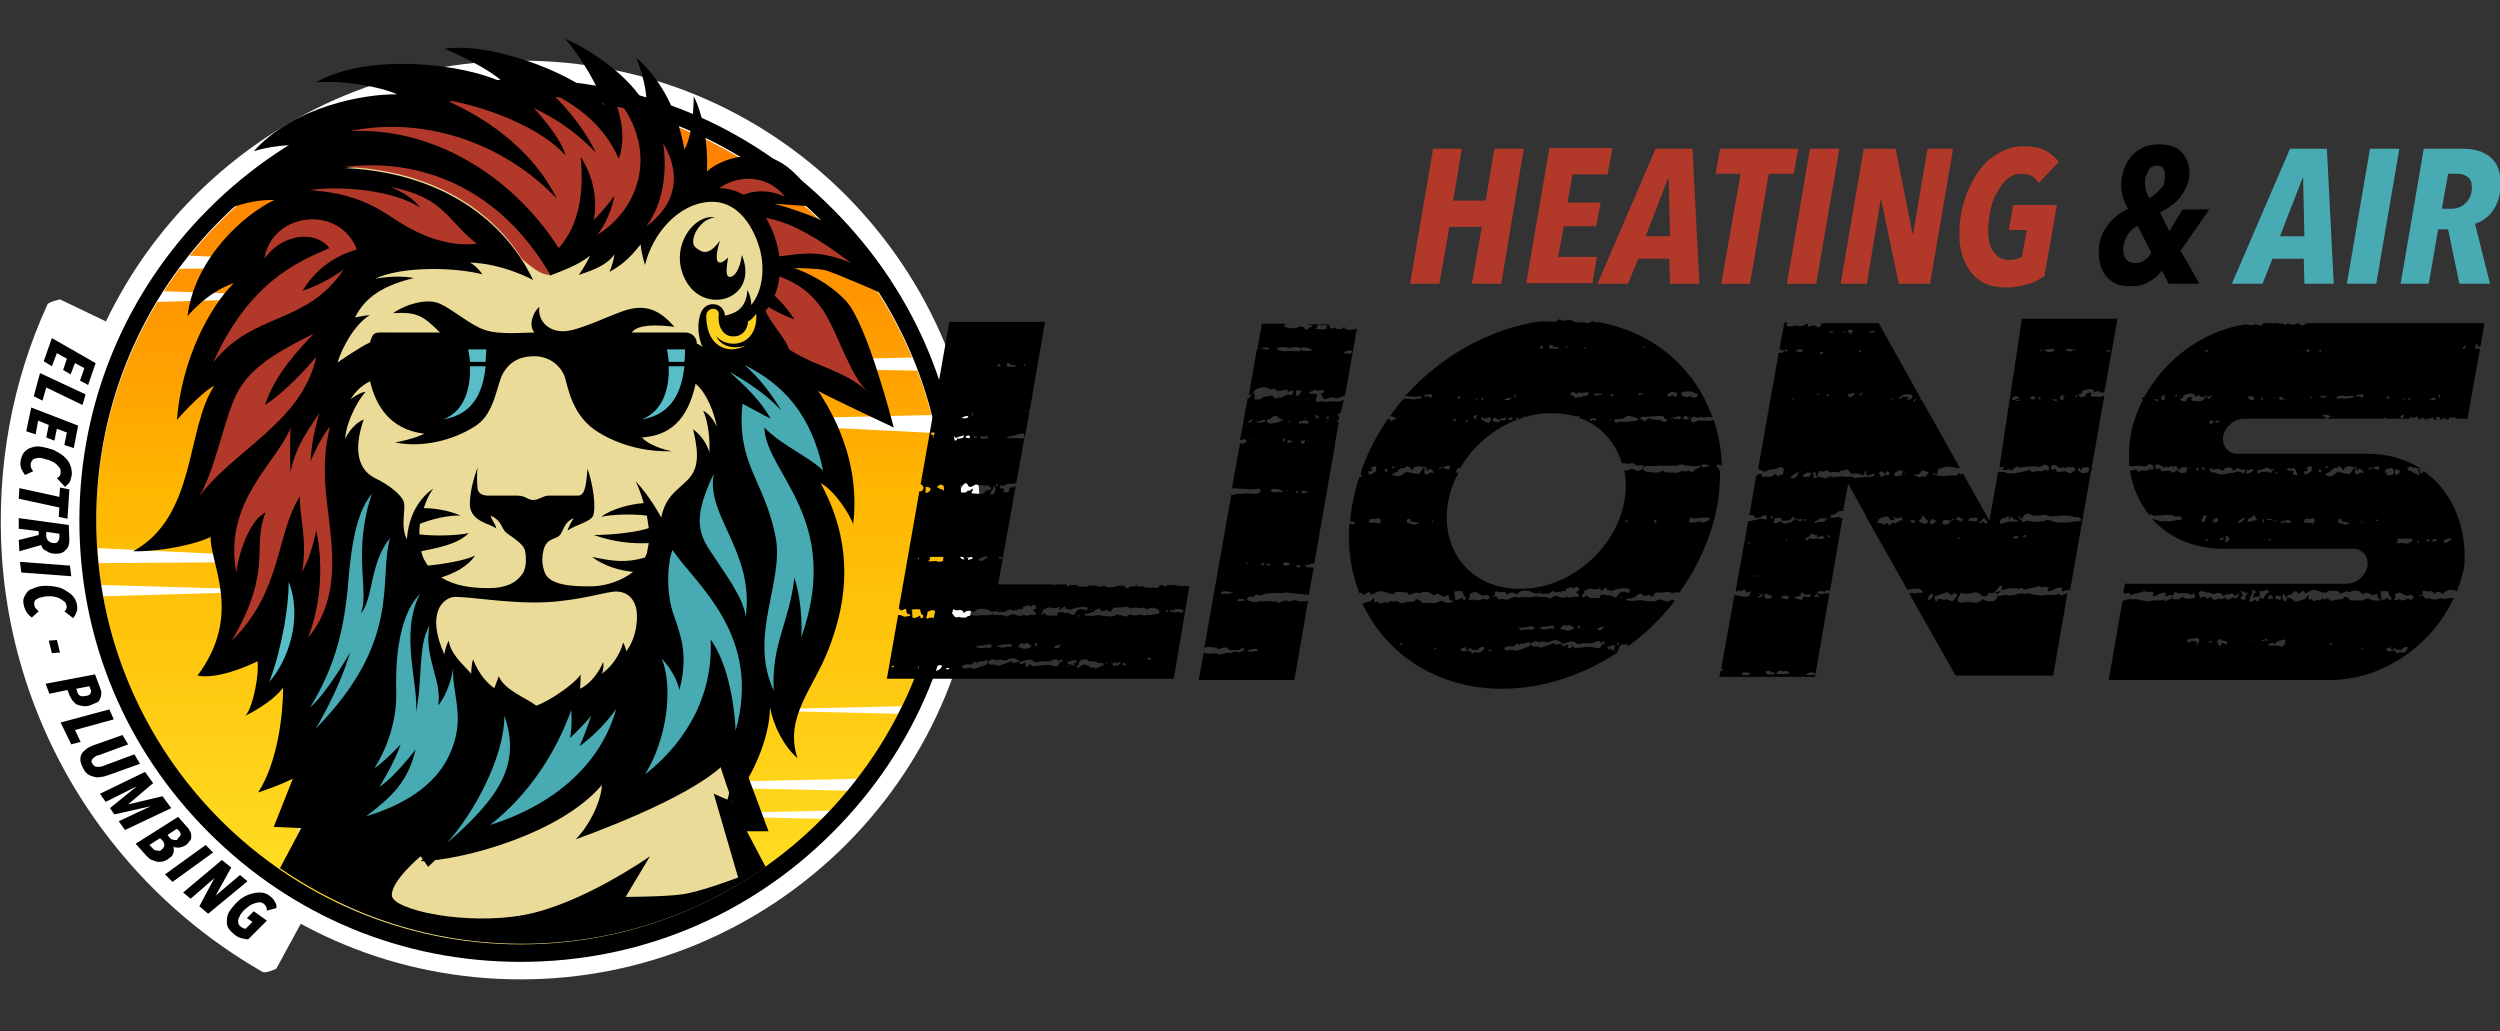
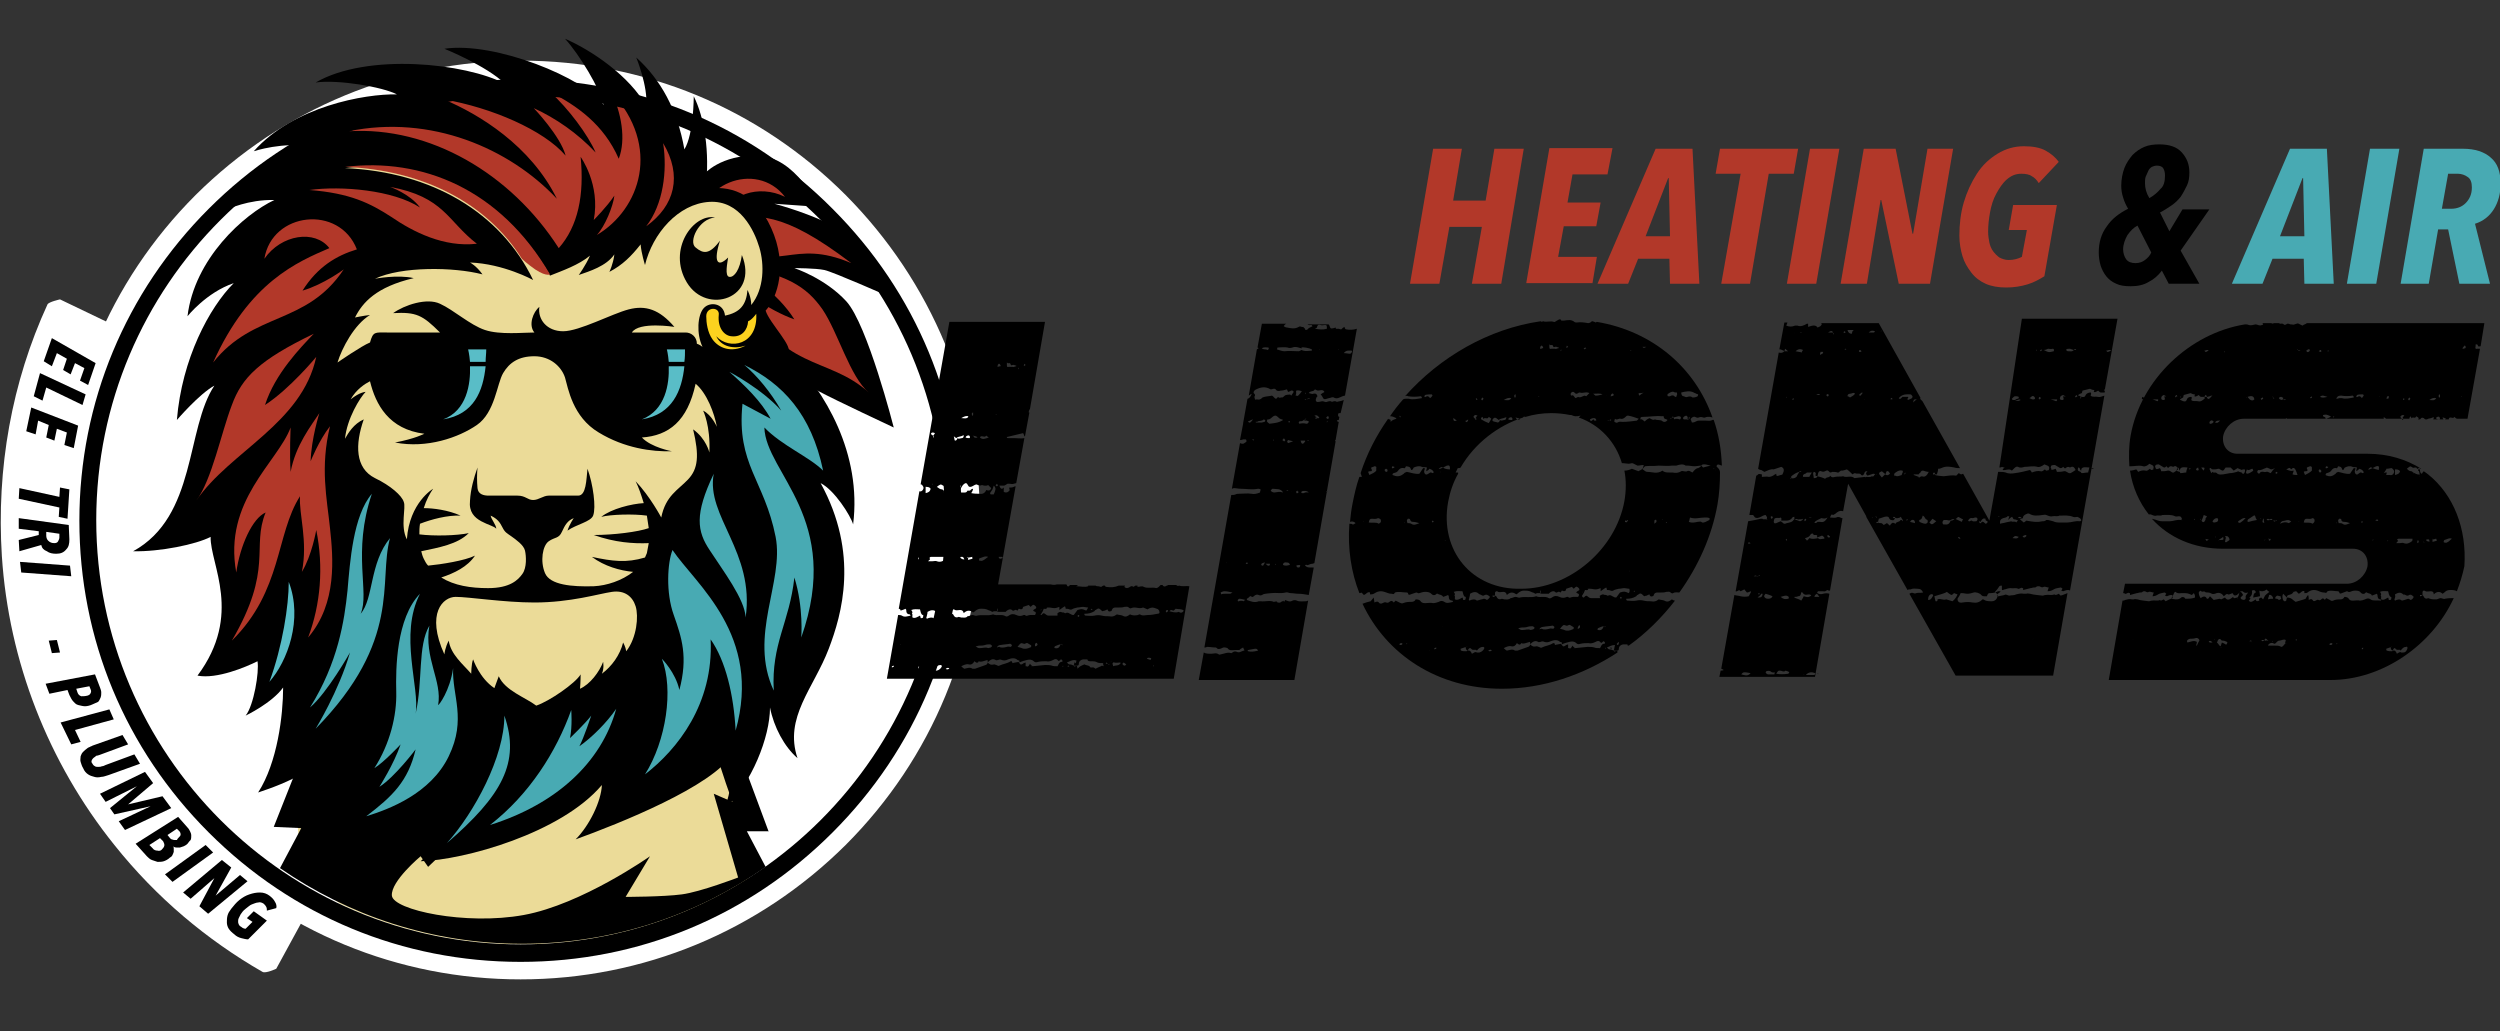
<svg xmlns="http://www.w3.org/2000/svg" viewBox="0 0 400 165">
  <rect x="0" y="0" width="400" height="165" fill="#333333" stroke="none" />
  <linearGradient id="a" gradientUnits="userSpaceOnUse" x1="83.299" x2="83.299" y1="154.561" y2="-12.094">
    <stop offset="0" stop-color="#ffe62a" />
    <stop offset=".454" stop-color="#ffb700" />
    <stop offset=".553" stop-color="#ffa400" />
    <stop offset=".73" stop-color="#f80" />
    <stop offset=".885" stop-color="#f70" />
    <stop offset="1" stop-color="#ff7100" />
  </linearGradient>
  <path d="m7.6 48.7c-5.7 12.4-8.2 26.2-7.3 40.3 1.1 16.8 7.4 33 18 46.2 6.7 8.4 14.8 15.2 23.7 20.3.5.3 2.2-.5 2.2-.5l39.1-71.7-73.7-35.4s-1.8.4-2 .8z" fill="#fff" />
  <path d="m83.3 155.3c-19.2 0-37.3-7.5-50.9-21.1s-21.1-31.7-21.1-50.9 7.5-37.3 21.1-50.9c13.6-13.7 31.7-21.2 50.9-21.2s37.3 7.5 50.9 21.1 21.1 31.7 21.1 50.9-7.5 37.3-21.1 50.9c-13.5 13.7-31.6 21.2-50.9 21.2z" fill="#fff" />
  <path d="m83.3 12.7c18.8 0 36.5 7.3 49.9 20.7 13.3 13.3 20.7 31 20.7 49.9 0 18.8-7.3 36.5-20.7 49.9s-31 20.7-49.9 20.7c-18.8 0-36.5-7.3-49.9-20.7s-20.7-31-20.7-49.9c0-18.8 7.3-36.5 20.7-49.9s31.1-20.7 49.9-20.7m0-3c-19.6 0-38.1 7.7-52 21.5-13.9 13.9-21.5 32.4-21.5 52s7.7 38.1 21.5 52c13.9 13.9 32.4 21.5 52 21.5s38.1-7.7 52-21.5c13.9-13.9 21.5-32.4 21.5-52s-7.7-38.1-21.5-52c-13.9-13.9-32.3-21.5-52-21.5z" fill="#fff" />
-   <circle cx="83.3" cy="83.4" fill="url(#a)" r="67.9" />
  <circle cx="83.3" cy="83.2" fill="none" r="67.9" />
  <g fill="#fff">
    <path d="m30.2 40.9c-.6.7-1.1 1.4-1.6 2.1l41.1-.3z" />
    <path d="m26.1 46.6c-.4.5-.7 1.1-1 1.7l29.4-.8z" />
    <path d="m15.6 87.7c.1.8.1 1.6.2 2.4l43.6-.3z" />
    <path d="m16.2 93.6c.1.6.2 1.2.3 1.8l31.2-.9z" />
    <path d="m146.9 59.3c-.3-.7-.5-1.4-.8-2.1l-55.6 1.2z" />
    <path d="m149.8 69.3c-.2-1-.4-1.9-.7-2.9l-38.9.9z" />
-     <path d="m135.7 126.5c.5-.6 1-1.3 1.5-1.9l-45.4 1z" />
    <path d="m131.6 131c.4-.4.9-.9 1.3-1.3l-31.8.7z" />
    <path d="m143.7 114.2c.2-.4.4-.8.6-1.2l-27 .6z" />
  </g>
  <path d="m119.8 130.6-8.8-29.1-54.2 2.2-4.5 12.5-4.9 12.6.8 11.3 6.2 4.5c8.8 4.2 18.7 6.5 29.1 6.5 13.4 0 25.8-3.9 36.3-10.5l-2.2-9.1z" fill="#ebdb98" />
  <path d="m123 133.1-10.4-28-2.8-1.9s3.2 11.5 4.4 15.9 3 9.2 3 9.2l-3-1.3 3.9 13.4s-6 2.3-9 2.7-9 .4-9 .4l3.9-6.5s-10.9 7.7-20.2 9.4-20.9-.8-21.1-3.1 4.6-6.3 4.6-6.3l1.2 1.7 11.6-11.1s-10.7-5.9-13.2-9.6c-2.6-3.8-5.3-10.9-5.3-10.9l-4.4-3.8-2.3 1-11.1 28 4.4.2-3.4 6.4c11 7.6 24.3 12.1 38.7 12.1 14.5 0 27.9-4.5 39-12.3l-3-5.7h3.5z" />
  <path d="m112.6 27.9s2.7-3.2 8.7-3 9.7 8.2 9.7 8.2l-7.1-.5s6.9 1.8 10.8 4.4c3.7 2.5 7.2 10.3 7.2 10.3s-8.6-3.8-10-4.1-4.8-.3-4.8-.3 4.9 1.6 8.3 5.3 7.6 20.2 7.6 20.2-9.4-4.4-12-5.8c-2.5-1.4-4.5-3.5-9.9-7.2s-15.6-13.4-15.6-16.7c-.1-3.3 7.1-10.8 7.1-10.8z" />
  <path d="m111.9 37.2c-.9-7.7 9.1-11.7 13.7-5.7-4.2-2.1-9.3-.3-9.9 3.4 5.5-.4 9.2-1.4 20.5 7.2-9.6-4.1-11.3 1.9-20.8-3.1 0 0 4 .6 7.5-.1-4.1-2.2-7.6-2.3-11-1.7z" fill="#b23829" />
  <path d="m117.5 42.4c8.4 1.5 11.5 3.4 14.1 7.1 2.5 3.7 4.4 10.8 7.4 13.3-6.6-6-13.9-3.1-20.8-16.7 0 0 4.9 3.6 8.9 5-2.7-4.3-7.3-7.1-9.6-8.7z" fill="#b23829" />
  <path d="m112.9 30.2c.7-5.9-.2-11.4-1.9-14.8 0 0 0 6.1-1.5 8.5-1.1-6.3-3.8-11.2-7.7-14.7 0 0 1.9 4.6 1.6 7.8-2.6-4.8-8.8-9-13-10.8 2.3 2.5 5.6 8 6.2 10.6-3-4.3-17.4-10.2-25.5-9 0 0 6.7 2.7 9.7 5.6-6.3-3.3-22-5-30.3-.2 3.6-.5 10.7.7 13 1.9-5.1-.1-16.5 1.9-22.9 9.1 0 0 4.8-1.6 9.3-.7-5.5.8-10 5.1-13.5 10 0 0 3.3-1.6 7.5-1.5-4.9 2.3-12.8 9.4-13.9 18.6 0 0 3-3.8 7.4-5.3-3.9 3.9-8.3 12.1-9.1 21.9 0 0 3.6-4.2 6-5.5-4.6 6.9-2.8 20.9-13 26.5 4.3.1 10.1-1.1 12.4-2.3-.1 4.4 5.2 12.4-2.1 22.2 3.1.6 7.8-1.4 9.6-2.3.3 1.7-.6 7.1-1.9 8.7 0 0 4.2-2 6-4.5 0 4.4-.9 12-4 16.8 4.5-1.5 10.8-4 14.1-9.5 1.5 4.6.2 10.8-5.4 17.6 8.6.4 19.8-3.7 23.8-7.5-.6 4.2-4.2 8.4-6.5 10.4 7-.2 22.5-4.5 29-12.2-.1 2.6-2 6.5-4.2 8.7 6.9-2.5 22-8.5 25.1-13.7.3 2.1-.3 6.3-1.3 8.9 4.4-4.2 7.3-11.6 7.3-16.3.6 3.1 2.3 6.3 4.4 8.1-2.2-6.5 2.6-11.2 5-17.5 2.1-5.5 4.9-15.2-1.3-26.5 2.2 1.1 4.8 5.2 5.2 6.6 1.4-11.3-4.4-21.2-10.5-27.4 1.2-.8-2.9-4.8-3.5-6.8 1.9-2.1 3.6-7.2.9-13.2s-6.9-6.8-10.5-6.3z" />
  <path d="m103.4 36.2c4.6-3.3 5.8-8.1 2.7-13.3.7 4.5 0 9.8-2.7 13.3z" fill="#b23829" />
  <path d="m95.5 37.6c6.9-4.1 10.4-14.1 2.3-22.9 1.6 3.3 2.4 7.6 1.2 10.7-2.4-5.5-6.7-8.5-11-10.7 2.9 2.6 6.1 6.9 7.3 9.7-2.9-3.1-6.4-5.5-9.9-7.1 0 0 4.3 4.5 5.1 7.6-3.5-4.1-11.9-7.7-19.5-9 5.7 2.4 13.9 7.4 18.1 15.9-7.6-8.1-20.2-13.5-33.3-10.8 12.9-.8 25.9 6.7 33.6 18.7 3.1-3.5 4.1-8.5 3.5-14.6 0 0 3.2 4.4 2.1 10.1 0 0 2.1-2.1 3.3-3.9-.2 1.7-1.5 4.9-2.8 6.3z" fill="#b23829" />
  <path d="m76.3 39c-4.7-3.6-5.2-7.5-13.9-9.1 0 0 3.2 1.1 4.8 3.3-4.3-2.8-12.6-3.5-17.7-2.8 6.5.5 9.7 2.1 13.1 4.3 3.5 2.4 8.4 4.9 13.7 4.3z" fill="#b23829" />
  <path d="m57.1 39.9c-2.8-7.2-13.6-6-14.8 1.5 2.7-3.9 8.1-4.7 10.4-1.7-5.1 2.2-12.8 5.4-18.6 18.3 6.5-8.2 14.9-5.9 20.9-14.9 0 0-3.2 2.4-6.6 3.4 2.4-3.8 5.4-5.6 8.7-6.6z" fill="#b23829" />
  <path d="m50.2 53.4c-8.7 4.2-11.5 7-13.1 11.4-1.7 4.4-3.2 12-5.7 15.3 5.4-7.9 16.9-12.3 19.2-23 0 0-4.2 5.1-8.2 7.7 1.6-5 5.7-9.2 7.8-11.4z" fill="#b23829" />
  <path d="m37.8 91.6c-2.1-11.5 6.6-17.6 8.7-23.2 0 0-.2 4.3 0 7.1.8-4.3 3.3-7.4 4.6-9.4 0 0-1.3 4.1-1.4 7.7 0 0 1.3-3.3 3.1-5.6-1.6 6.6-.5 11.5 0 16.3.5 4.7 1.2 12-3.5 17.5 2-5.3 2.5-11.3 1.3-17.2 0 0-.7 4.1-2.3 6.7 1-4.9-.5-9.3-.3-12.1-3.9 6.1-2.8 15.1-10.9 23.1 6.7-11.5 3.1-14.9 5.4-20.5-2.1.9-4.1 5.3-4.7 9.6z" fill="#b23829" />
  <path d="m46.2 93.1c2.3 6-.2 12.7-3.1 16 2.1-5.7 3.1-12.2 3.1-16z" fill="#59bdc7" />
  <path d="m62.4 86.1c-1.9 6.9 2 16.3-11.9 30.5 0 0 3.7-6 5.5-12.2 0 0-3.6 6.4-6.4 8.8 4.5-7.2 5.5-13.9 6-18.7.4-4.6.9-12 3.9-15.5-3.2 9.5-.3 15.8-1.8 19.2 2.1-2.4 1.4-8.1 4.7-12.1z" fill="#48aab3" />
  <path d="m72.5 106.9c-.2 4.4 2.2 8.1-.7 14.1s-9.6 8.5-13.2 9.6c4.2-3.2 6.7-5.6 7.9-10.7 0 0-3.3 4.4-5.8 6 0 0 2.3-3.6 3.4-6.8 0 0-2.7 2.9-4.2 3.8 2.5-3.9 3.6-8.4 3.5-12.2-.1-3.7 0-11.8 3.8-15.7-3.4 6.6 0 15-.7 19.2 1.2-5.4.3-10.8 2.2-14.1-.9 5.2 2.1 8.9 1.4 12.7.1.1 1.9-2.3 2.4-5.9z" fill="#48aab3" />
  <path d="m80.7 114.5c2.6 7.5-.4 12.8-9.2 20.4 4.4-4.9 9.2-13.8 9.2-20.4z" fill="#48aab3" />
  <path d="m78.4 132c6.3-4.9 10.6-11.7 13-18.4 0 0 .2 2.6-.2 4.5 0 0 2.4-2.3 3.4-3.6 0 0-1.2 3.6-1.9 4.9 2-1.4 4.4-3.8 5.9-6-2.4 8.7-9.7 15.3-20.2 18.6z" fill="#48aab3" />
  <path d="m103.2 123.9c3.4-5.4 4.6-13.6 2.7-18.5 0 0 2.2 2.2 2.8 5 1.4-5.3.4-8.3-.9-12-1.3-3.6-1-8.4-.2-10.4 3.7 5.5 14.4 13.6 10.1 28.9-.3-5.7-1.6-11.2-4-14.6.5 10.3-5.3 17.6-10.5 21.6z" fill="#48aab3" />
  <path d="m114.2 75.8c-3.1 6.5-2.7 9.2-.6 12.3 2 3.1 5.6 7.8 5.7 10.7 1.5-10.5-6.4-16.2-5.1-23z" fill="#48aab3" />
  <path d="m119.1 58.4c6.1 3 10.7 7.8 12.6 16.9-2.2-2.2-6.6-4-9.4-6.9.2 7.3 12.6 14.6 5.9 33.6 0 0 .4-4.8-1.1-9.6-.8 7.3-3.7 10.5-3.3 18.1-4.1-8.8 1.7-17.4.3-24.6-1.8-9.1-6.3-11.6-5.3-21.3 0 0 3 1.6 4.5 2.4-1.5-2.8-4.2-5.4-6.6-7.5 0 0 5.2 2.7 8.3 6.2-1.7-3-3.9-5.6-5.9-7.3z" fill="#48aab3" />
  <path d="m115 50.4c.2-1.3-2-1.4-2 .2 0 1 .2 2.6 1 3.7 1 1.4 3 2.2 5.3 1-1.9.6-3.9.2-4.7-1.5 2.1 2.3 6.7 1.4 6.4-3.6 0 0-.7 1-1.3 1.2-.1 1.4-1 2.6-2.7 2.4-1.1-.1-2.2-1.3-2-3.4z" fill="#fcd21f" />
  <path d="m54 58s3.9-2.7 5.2-3.2c.5-1.8.8-1.6 2.7-1.6h8.5c-2.8-2.8-3.8-3.3-7.5-3.1 1.8-1.3 5.4-2.5 7.5-1.5 2.2 1 4.8 3.4 7.2 4.2s6.1.4 7.9.4c-1-1.2-.2-3.3.8-4.1-.3 2 1.2 3.9 3.8 3.9s7.8-2.8 10.5-3.5 4.9 0 7.3 2.8c0 0-5.7-.9-6.8.9h8.6c.9 0 1.8.7 1.8 1.8 0 0 .4.1.9.5-1-2.1-.8-5.1.2-6.2s3.2-.8 3.4 1.2c2.4-.5 3.4-1.7 3.6-4.1 0 0 .6 1.1.6 2.4 2.1-2.6 2.1-6.5 1.3-9.2s-3.1-7.6-8-7.3c-5 .3-9.1 5.1-10.3 10.1 0 0-.6-1.9-.7-3.3-1.5 1.9-2.9 3.3-5 4.4 0 0 .6-1.2.8-2.8-1.3 1.9-4 2.7-5.7 3.3 0 0 1.1-1.5 1.8-3.1-1.8 1.5-4.4 2.4-6.4 3.2-8-13.7-20.5-18.7-32.8-17.2 13.9.6 24.9 7.1 30.1 17.9 0 0-4.7-2.6-10.1-2.8 0 0 1 .5 2 1.9-4.6-1.2-13-1.3-17.2.7 0 0 3.6-.7 6.2-.1-6 1.4-8.2 3.9-9.4 6.3 0 0 1.4-.3 2.4-.4-2.5 1.5-4.5 5.3-5.2 7.6z" fill="#ebdb98" />
  <path d="m114.4 34.8c-3.4-.7-7.7 5.1-4.5 10.4s11.6 2.5 8.8-4.4c-.3 2.3-1.2 3.6-2 3.5s-.3-2.3-.2-3.1c-1.7 1.7-2.4.7-1.3-2.7-1.7 2.3-2.7 2.1-3.9 1.1-1.2-.9.5-4.6 3.1-4.8z" />
  <path d="m114.7 68.3c-.4-2.2-1.6-5.4-3.4-6.9-1.3 6-4.3 8.3-8.6 8.6 1.5 1.6 4.8 2.2 4.8 2.2-3.2.1-7.6-.5-11.7-3-4.2-2.5-4.9-7.1-5.4-8.8-.6-1.8-2.4-3.4-4.9-3.4s-4 1-5 2.7-1.3 6.3-4.2 8.3-8 3.8-13.1 2.8c3.2-.6 4.7-1.4 4.7-1.4-5.7-.7-7.8-4.7-8.7-8.4-.8.4-2.2 1.3-3.1 2.9 1.5-1.2 2.4-1.2 2.4-1.2-.9.9-3 4.3-3.3 7.5.5-.9 1.4-2.4 3-3.1-1.4 4-1.4 7.8 1.8 9.4 2.5 1.2 4.3 2.8 4.6 3.8.4.9-.6 3.9.5 6 .4-5.9 4.2-8.1 4.2-8.1-.5.7-1.1 1.8-1.5 3.1 1.5 0 3.9.3 5.9 1.2-2.1-.1-4.7.6-6.5 1.3-.1.6-.1 1.1-.1 1.7 2.4.3 6 .2 7.9-.2-1.8 1.8-4.8 2.3-7.6 2.9.1.4.2.8.4 1.2s.4.8.7 1.1c2.1-.2 5.9-.8 7.5-1.6-1.2 1.8-3.3 2.8-5.4 3.5 2.1 1.3 4.7 1.7 7.5 1.7 3.5 0 4.8-1.3 5.5-2.3s.6-2.8.4-3.7-1.5-1.8-2.2-2.3-1-.6-1.4-1.4-.8-1.4-1.9-1.9c.1.6.9 1.5.9 2.1-.3-.4-1.3-.6-2.4-1.2s-2-1.5-1.8-3.3c.1-1.8.6-3.6 1.2-5.3-.1 1.1-.1 2.2 0 3.3.1 1 1 1.2 1.8 1.2h4.6c1.3 0 1.6.7 2.5.7s1.6-.7 2.5-.7h4.7c1.3 0 1.3-2.5 1.5-4.3.9 2.5 1.4 6.2.9 7.5-.4 1-2.7 1.4-4.1 2.4.3-1 1-2 1-2-1 .4-1.4 1.1-1.9 2.2s-1.1.8-2.1 1.5-1.4 3.2-.6 5.1 4.3 2.2 7.8 2.1c2.1-.1 4.5-.9 6.3-2.3-2.1-.2-4.6-.9-6.6-2.4 3.3.7 5.5 1 8.5.1.1-.2.2-.5.3-.7.1-.5.2-1 .3-1.6-2.5.1-5.4-.1-8.8-1.3 3.2 0 7.1-.5 8.8-1.1-.1-.7-.2-1.3-.3-2-2.1-.3-5.8-.2-7.3.2 1.6-1.3 4.9-2.1 6.8-2.2-.4-1.3-.8-2.5-1.3-3.5 2.3 2.4 4.1 5.8 4.1 5.8.7-3.5 2.7-4.4 4.3-6.1s1.8-3.8.8-8c2.1 1.5 2.6 3.7 2.6 3.7.2-4.3-1-6.7-1-6.7 1.4.7 2.2 2.6 2.2 2.6z" fill="#ebdb98" />
  <path d="m85.5 96.4c-4.8 0-10.5-.9-12.6-.9-2 0-4.8 2.6-1.8 9.2 0 0 .1-1.1.7-2.2.3 2.2 2.3 3.8 3.6 5.3 0 0 0-1.6.3-2.3 0 0 1 3 3.4 4.6 0 0 .4-1.1.7-1.9 1 2.3 4.3 3.4 6 4.7 2.1-.7 6.3-3.6 7.1-5 0 0 0 1.3-.1 2.3 1.6-.7 3.1-2.7 3.7-4.3 0 0 .2 1-.2 1.9 1.6-1.2 2.9-3 3.4-5 0 0 .4.7.5 1.4 1.7-2.2 2-5.6 1.5-7.2s-1.8-2.6-3.8-2.3c-2.1.3-6.6 1.7-12.4 1.7z" fill="#ebdb98" />
  <path d="m107 57.9c-.1-1.2-.3-2-.3-2h2.9c0 .7 0 1.3-.1 2zm0 .7c.1 2.8-.5 7-4.3 8.5 4.9-.8 6.4-4.6 6.8-8.5z" fill="#59bdc7" />
  <path d="m77.7 58.6c-.4 3.9-1.8 7.7-6.8 8.5 3.8-1.4 4.4-5.7 4.3-8.5zm0-.7c0-.7.1-1.3.1-2h-2.9s.2.8.3 2z" fill="#59bdc7" />
  <path d="m88 43.9c-8-13.7-20.5-18.7-32.8-17.2 12.5.5 22.7 5.8 28.3 14.7.4.4.8.7 1.3 1.1 2.4 1.9 3.2 1.4 3.2 1.4z" fill="#b23829" />
  <path d="m388.5 75.9c-.3-.2-.5-.4-.7-.5-.1.1-.2.2-.3.4-.3-.1-.3-.4-.3-.7-.1 0-.2 0-.3 0v.2c.3.1.1.4.3.6-.5.1-.8-.2-1.1-.3v.1.1h.1c-.1.1-.1 0-.1 0v-.1s0 0 0-.1c-.1-.1-.2-.2-.3-.2-.3 0-.5-.2-.7-.4s-.1.1-.1.1c0-.1 0-.1.1-.1.5-.4.5-.5.9-.2.1.1.3 0 .4 0 .2 0 .3 0 .3.2h.2c.1-.2.2-.2.3 0h.2c-2.4-1.5-5.3-2.4-8.6-2.4h-20.8c-1.5 0-2.5-1.2-2.3-2.8.3-1.5 1.7-2.8 3.3-2.8h1 5.7s.1-.1.1-.1.1 0 .1.1h6.2c0-.1 0-.2-.2-.3-.1 0-.3-.1-.2-.3.5-.1.5-.1 1.2.2v.1c-.2.1-.4.2-.7.3h9.2c0-.1 0-.2 0-.3.1.1.2.2.4.3h1.8 1.9c0-.2.1-.3.2-.4 0 .1.1.1.1.2v.1h.1c.2-.3.5.2.7-.3.2.1.3.2.4.3 0 .1-.1.1-.1.2h.3s.1-.1.1-.1c.1-.2.3-.2.5-.1.1.1.2.2.3.2h.2c.3-.2.6-.1.9-.3h.1s0 0 .1-.1v.1c0 .1 0 .2-.1.3h1c-.2 0-.3 0-.5-.1v-.1-.1c.3-.2.5-.2.6.1 0 0 0 .2-.1.2h.7c-.1 0-.1-.1-.2-.3s0 0-.1 0h.1c.2 0 .4.1.6.2-.1 0-.1 0-.2.1h.6c0-.2.1-.3.3-.3s.4.2.6-.1c.1.1.2.2.4.3 0 0 0 0-.1 0h1.8l2-11.2c-.2 0-.3 0-.5 0-.2.1-.3-.1-.2-.4 0-.1 0-.2 0-.3h.2c.2 0 .1.5.5.3h.1l.6-3.7h-28.4c-.2.2-.5.2-.7.4-.2-.1-.4-.2-.6-.3-.3-.2-.7.3-1.1.1-.3.1-.6-.3-.9 0-.2.1-.3.1-.4 0-.2-.2-.4-.1-.6-.1 0 0-.1 0-.1-.1h-.9c-.1.1-.2.1-.4 0h-.1-.3c-.1 0-.2 0-.3 0 0 0 0 0-.1 0h-.5-.1c0 .1.1.1.1.2-.1.1-.1.1-.2.1-.4.2-.7-.1-1-.1-.4.1-.8.2-1.1.1-.2-.1-.4-.1-.6-.1-8.8 1.4-16.7 8.8-18.3 17.8-.3 1.7-.3 3.3-.2 4.9h.3c.6 0 1.3-.2 1.9 0 .3.1.7-.1 1-.4.3.2.9.2.6.9h.2c.1-.1.1-.1.2-.2 0-.1-.1-.2-.1-.2 0-.1.1-.2.1-.3.2-.1.4-.1.5-.1.2.1.3.2.5.3s.4.4.7 0c0 0 .1 0 .1.1.1.1.2.2.3.1.2-.3.5-.2.7-.1.5-.3.6 0 .8.4-.3.2-.5.4-.7.5-.4.1-.5-.4-1-.3-.3.1-.7.1-1 .1 0-.1-.1-.3-.2-.5-.3.1-.6.3-.7 0-.1.1-.1.1-.2.2-.1 0-.1.1-.2 0-.2.2-.4.1-.5-.1-.2.1-.4.4-.7.3-.4-.1-.8 0-1.2.2-.1-.2-.2-.3-.3-.4-.3.1-.7.2-1 .2.4 2.7 1.5 5.1 3 7h.3c.3.1.6.3.9.2s.6.1 1-.1c.7 0 1.4-.1 2 .2.2.1.4 0 .6 0 .3 0 .4.1.5.4v.1c-.1.1-.2.1-.2.1-.6-.1-1.2.2-1.7.2-.4 0-.8 0-1.3 0-.3 0-.6-.1-.9-.2-.2-.1-.4-.1-.7-.2 2.7 3 6.7 4.8 11.4 4.8h20.8c1.5 0 2.5 1.2 2.3 2.8-.3 1.5-1.7 2.8-3.3 2.8h-35.5l-.3 1.5c.1 0 .2 0 .3.1.2.1.5-.3.7-.1h.1v.1.2c.4-.1.7-.2 1.1-.3.2 0 .3-.1.5-.1s.3 0 .4-.1.2-.1.3-.1c.3 0 .4.3.7.1.2-.1.5.1.8.1-.1.2-.1.4-.2.6.3 0 .6-.1.9-.3s.7-.2 1-.3c.1 0 .2.1.3.2-.1.1-.1.2-.2.3.1 0 .2.1.3.1.2-.1.5-.2.7-.2s.3.1.2.5c-.3.1-.7.3-1.1.5-.1-.1-.2-.2-.3-.3-.2.1-.5.3-.6.1-.4.2-.9 0-1.3.1-.2 0-.3.1-.5.1-.6-.1-1.2-.1-1.8-.3-.2 0-.4-.1-.6 0-.1 0-.2 0-.3 0-.4-.1-.7 0-1.1.1-.1.1-.3.1-.4.1l-2.2 12.7h35.5c8.2 0 16.2-5.5 19.7-13.1-.5 0-.9 0-1.4.1-.2.1-.5-.1-.7-.1s-.5.2-.7.2c-.3 0-.7 0-1-.1-.1 0-.2-.1-.3-.1-.4.2-.6 0-.8-.4 0 0-.1-.1-.1-.1-.1.1-.2.2-.4.2 0 0 0 0 0-.1v-.1h.4c0-.2 0-.3 0-.5.1-.2.2-.3.5-.1.2.1.5 0 .8 0s.5.1.5.5c.5-.5 1-.5 1.4-.1.2-.1.3-.2.4-.3.2-.2.5-.3.8-.3.4 0 .8 0 1.1.2.5-1.3.9-2.6 1.2-4 .4-6-1.7-11.4-5.8-14.7zm5.4-12.5s-.1.1-.1.1-.1 0 0-.1c0 .1 0 0 .1 0-.1 0 0 0 0 0zm1.2-8 .1-.1-.1.1c0 .1 0 .1 0 0zm-2.1 11.5s.1 0 0 0v.1s0 0 0-.1zm1.3-11.6c.2 0 .2.1.2.3v.1s0 0-.1 0c-.1.1-.3.1-.4.1 0-.2.2-.3.3-.5zm-3.9 7.8v.4s0 .1-.1.1c0 0-.1 0-.1-.1s0-.2 0-.3c.1-.1.2-.1.2-.1zm-.6.6c-.3.5-.7.3-1.1.3.4-.3.7-.4 1.1-.3zm-4.3-.1c.1.1.2.1.1.3s-.2.2-.3 0c0-.1.1-.2.2-.3zm-1 2.8c.1 0 .1.1.2.1-.1.1-.2.2-.3.3.1 0 .1.1.1.2v.1.1c-.1 0-.2 0-.1-.2-.1 0-.1 0-.2-.1s-.2-.2-.1-.3c.2-.2.3-.2.4-.2zm.1-2.7c.1.1.1.1.1.2 0 0-.1.1-.1.1-.1 0-.1 0-.1-.1 0 0 0-.1.1-.2zm-2.7-.2c.1-.1.2-.2.3-.1v.3c-.1.1-.2.1-.3.1 0 0 0 0-.1-.1.1 0 .1-.1.1-.2zm-8.5 3.3c-.1 0-.1-.1-.1-.1s.1-.1.1-.1c.1 0 .1 0 0 .2.1-.1 0 0 0 0zm7.4-3.4v.1c-.1 0-.1 0 0-.1-.1 0 0 0 0 0zm-2.9 3.6c0 .1 0 .1 0 0zm-.8-3.8c.3-.1.6-.1 1-.1 0 0 .1.2.1.2-.1.1-.2.3-.3.4-.2-.3-.4-.4-.7-.2-.1.1-.2 0-.2-.1 0 0 .1-.1.1-.2zm-2.5.1c.6.1 1.2.1 1.8 0 .1 0 .2.1.2.3-.6.1-1.3.3-1.9.1-.1 0-.3 0-.4 0s-.2.1-.5.1c.2-.5.5-.5.8-.5zm.2-7.2c-.1 0-.1 0 0 0zm-2.4 7.4c-.5.1-.8.2-1.2 0 .4-.4.7-.1 1.2 0zm.1-7.4h.1v.1c-.1 0-.1 0-.2 0 0-.1 0-.1.1-.1zm-1.5.1s.1 0 0 0c.1 0 .1 0 0 0 .2-.2.3-.3.4-.1v.2h-.1s-.1 0-.3-.1c.1 0 .1 0 0 0 0 .1 0 .1 0 0zm-1.2 7.2c.1.1.2.2 0 .3 0 0-.1 0-.2 0v-.1c.1 0 .2-.1.2-.2 0 .1 0 .1 0 0zm-.3-7.5c.1 0 .1.2 0 .3-.2.2-.4.2-.5-.1.2-.1.3-.3.5-.2zm-2-.1c.1.1.1.1.2.2h.4c-.3.1-.3.2-.4 0-.1 0-.2-.1-.2-.2-.1 0-.1 0 0 0zm-2.8 7.8c.1-.1.2-.1.3-.1s.1.1.2.1h.1v.1.2h.5c-.3.2-.4.1-.5 0-.1 0-.2.1-.2.1-.1 0-.2-.1-.3-.1-.2-.1-.2-.3-.1-.3zm-.4.1s.1 0 0 0v.1s0 0 0-.1zm-.6-.1c.1 0 .1.1.2.1 0 0-.1.1-.1.1s-.1-.1-.1-.2c0 .1 0 .1 0 0s-.1 0-.1-.1c.1-.1.1 0 .1.1zm-1 .1c0 .1 0 .1 0 0-.1.1-.1.1 0 0-.1 0 0 0 0 0zm-.7-.1c.1 0 .1.1.1.2-.1.1-.2.1-.3.2 0-.1-.1-.2-.1-.2.1-.1.3-.2.3-.2zm-1.3.3c-.2.2-.4.2-.6.1s-.3-.3-.5-.5c.6-.2 1-.2 1.1.4zm-1.3-.4s.1 0 0 0v.2s-.1 0 0-.1c-.1 0 0-.1 0-.1zm-16.6.4s-.1-.1-.1-.1c0-.1 0-.3.2-.3 0 0 .1.1.1.2 0 0-.1.2-.2.2zm2.4.3c-.2-.1-.5-.2-.8-.3h.9v.2s-.1.1-.1.1zm1.4-.7c0-.1 0-.1 0 0-.1-.1-.2-.1-.3-.1 0 .2.1.4.1.5-.1 0-.1.1-.2.1-.3 0-.4-.1-.4-.3 0-.3.2-.4.4-.5.2.1.3.1.4.3 0-.1 0-.1 0 0s.1 0 0 0zm1.5.1c0-.1-.1-.2-.1-.2.1-.1.2-.2.3-.2 0 .1 0 .1.1.2-.2 0-.2.1-.3.2zm23.2 11s.1 0 0 0c.1 0 .1 0 0 0zm-.3.6s.1-.1.2-.1c.1.1.1.1.2.2v.2s-.1.1-.2.1-.1-.1-.2-.2c0-.1 0-.2 0-.2zm-4.4-.7c.1 0 .1.1 0 0v.1s0 0 0-.1zm-1.4.6c0 .1 0 .1 0 0 0 .1-.1.1 0 0-.1.1-.1.1 0 0-.1.1 0 .1 0 0zm-1 .4c.1 0 .1.1.2.1v.1c-.1 0-.1.1-.2.1 0 0-.1 0-.1-.1s0-.2.1-.2zm-8.3-19.3s.1 0 .1.1c0 0-.1.1-.1.1s0-.1 0-.2zm-2.8-.2h.3c-.2.2-.3.3-.5.3-.1 0-.1-.1-.2-.2.2 0 .3-.1.4-.1zm-2.8.3c-.1 0-.1 0 0 0zm-1.5 7.3c0 .1 0 .1 0 0-.1.1-.1.1-.1.1s0 0 .1-.1c-.1.1-.1.1 0 0 0-.1 0-.1 0-.2s0 0-.1 0h.1s.1.1.1.1c0 .1-.1.1-.1.1zm1 12c-.3 0-.6.1-.9.1-.1 0-.1-.1-.1-.2-.6-.1-.6-.2-.4-.7.3 0 .2.4.4.5 0-.2 0-.4.3-.5s.6 0 .9 0c-.1.3-.2.5-.2.8zm.5-.5s-.1-.1-.1-.1c.1 0 .2-.1.2-.1s.1.1.1.1-.1.1-.2.1zm-1.2 8.2v-.1s.1 0 0 .1c0-.1 0 0 0 0zm2.6-19.1c-.4-.1-.8.1-1.1-.2.1-.3.1-.5 0-.5-.3 0-.6.1-.7.4 0 .1-.1.2-.2.3-.3.1-.6-.1-.8-.2s0 0-.1 0c0 0 0 0 0-.1.1-.1.5-.3.5-.3 0-.1.1-.3.1-.4.4-.1.7-.2 1.1-.3.2.1.4.2.6.2h.1s0 0 0-.1v.1c0 .1-.1.2-.1.3.1 0 .2.1.3 0 .1 0 .2-.1.4-.2.1.1.2.3.4.3h.5s0 .1.1.2c-.4.4-.7.6-1.1.5zm-.3 11c-.1-.2.1-.3.3-.4 0 .1.1.3.1.4-.1.1-.3.1-.4 0zm2.6-11.9c-.2.1-.3.3-.4.4-.3.2-.3.2-.5-.1v-.1c-.1 0-.3 0-.4 0 .2-.4.2-.4.4-.1v.1c.2 0 .3-.1.5-.1.1-.1.2-.1.4-.1zm-2.9 19.9c0-.1 0-.1 0-.2 0 0 .1.1.1.1v.1s0 0-.1 0zm1.1-8.4c.6 0 .6 0 .4.5-.2-.2-.3-.3-.4-.5zm1.8-7.1c-.2.1-.4.2-.5 0 0 0 0-.2.1-.3.2-.2.4-.2.6.1-.1.1-.2.2-.2.2zm2.4-11.4s0 .1 0 0v.1s0 0 0-.1zm-4.4 26.9c0-.1 0-.2 0-.2s.1.1.1.1 0 0-.1.1zm2.4-15.6c.2-.3.4-.3.7-.3s0 0 .1-.1v.1c-.4.4-.4.4-.8.3zm-1.5 15.3c0 .1 0 .3-.1.4-.1.2-.2.3-.4.2-.1-.1-.2-.2-.1-.3.1-.2.2-.5.3-.8.2.1.3.1.5.2 0 .1-.1.2-.2.3zm.5 3.4c-.3.3-.4.3-.5 0s0 0-.1-.1c.3.1.4.1.6.1zm1.3-2.8c-.3.1-.6.2-.7-.1.2-.3.4-.5.7-.5.1 0 .2.1.2.2 0 .2 0 .3-.2.4zm-.2 2.5c-.1-.1 0-.1 0-.2 0 .1.1.1 0 .2zm.9.4c-.2 0-.2 0-.3 0s0 0-.1.1c0 0 0 0 0-.1.2-.2.5-.3.7-.5.1.4.1.5-.3.5zm.9.3c-.1.1-.3.1-.3-.1 0-.1.1-.2.1-.3s0 0-.1 0c.2-.2.2-.2 0-.5.4-.1.6.1.7.4s-.2.3-.4.5zm2.7-10.9h-.2c-.1-.3-.3-.2-.5-.3-.1-.1-.3-.1-.4 0-.4.1-.7.2-1.1.2-.4.1-.7.1-1.1.2-.3 0-.6.1-.9-.1-.1-.1-.2-.2-.4-.2s-.3.1-.3-.1c-.1 0-.2.1-.3.2-.1-.2-.2-.5-.3-.7.2-.2.3-.1.3 0 .1.1.2.1.3.1.3 0 .5 0 .8-.1.2 0 .2 0 .3.1.5.3.5.3.9-.3h.8c.1.1.3.3.5.5.2-.1.4-.3.6-.4.2.1.5.2.7.3.1-.1.2-.1.3-.1h.1c.2 0 .1.5-.1.7zm.5-.7c.3.3.6-.1.9-.1.1.2.2.3 0 .4-.3.2-.6.4-.9.4-.3-.2 0-.5 0-.7zm-1 8.5c-.2.1-.4.1-.4-.2.4-.2.7-.6 1.2-.5-.3.3-.5.5-.8.7zm1.3-.1c-.1 0-.2 0-.2-.1s0-.2.1-.3c.3-.2.6-.4.9-.6.2-.1.2 0 .3.3 0 .1.1.2.2.4-.6.1-1 .2-1.3.3zm1.9-.5s0-.1-.1-.1 0 0-.1 0h.1.1s0 .1.1.1c0 0-.1.1-.1 0zm.3.4c0-.1.1-.3.1-.4h.1c0 .2 0 .4.1.6-.2.1-.3 0-.3-.2zm1.3-7.7c-.3-.1-.5-.3-.7-.2-.3.1-.5-.1-.8 0-.1 0-.2.1-.2.2-.2.1-.3.1-.4-.1-.1-.1 0-.4.2-.4.4.1.7-.2 1.1-.3.1-.1.3-.1.4 0 .2 0 .3.2.5.2s.3-.1.6-.2c-.4.3-.5.6-.7.8zm-.8 10.6c-.1 0-.1 0 0 0-.1.1-.1.1-.2.2 0-.2.1-.1.2-.2-.1 0-.1 0 0 0zm.2-3.2c.2-.2.3 0 .4 0 .1.1.3-.3.5.1-.2 0-.3 0-.4 0-.4.1-.6 0-.5-.1zm.4 3.4c-.1 0-.1-.1-.1-.2 0 0-.1-.1-.1-.1.1-.1.1 0 .1.1.1 0 .1-.1.2-.1s.1.1.1.1c0 .1-.1.2-.2.2zm1.1-3.2h-.1c-.1.2-.2.2-.4 0h.4s.1-.1.1-.1h.1s0 .1-.1.1zm2.3-8.3c0 .1.2.1.2 0 .3-.3.5 0 .6.2s.2.5.3.8c-.3 0-.5 0-.8-.1.1-.2.1-.4.2-.6-.2 0-.4.1-.6 0-.2 0-.3-.1-.6-.2.3-.1.5-.4.7-.1zm-.3 8.7c-.4-.2-.8-.2-1.4.1.3-.6.6-.4.8-.5.3-.1.7-.2 1 .2-.2 0-.3.2-.4.2zm1.6-.2c0-.1 0-.1 0-.1.1 0 .1 0 0 .1.1-.1 0 0 0 0zm1-7.5c-.1-.2-.1-.3-.2-.5.2-.2.4 0 .6-.2 0-.1 0-.2-.1-.3 0-.1 0-.1 0-.2.2-.1.3-.1.5-.2.2 0 .3.1.3.2v.5c-.3.3-.7.5-1.1.7zm1.2 7.8c-.4-.3-1-.1-1.4-.2.1-.5.2-.6.5-.6s.6.1.9-.1c.1 0 .3.1.3.2.1.3 0 .5-.3.7zm2.1-9c0-.1.1-.2.1-.2.1 0 .2.1.3.1v.1c-.1 0-.1.1-.2.1s-.2.1-.2-.1zm1.7 8.9c0-.1.1-.1.1-.1v.1zm1 .1c-.1-.1-.4-.1-.6-.1-.1-.3-.2-.5.1-.7 0 0 0-.1-.1-.1h.1v.1c.1 0 .3 0 .3.1 0 .3.2.4.5.4s.6.1.9.2c-.5.2-.8.4-1.2.1zm3.2-8.1c-.2-.1-.3-.2-.5 0-.2.1-.3.3-.5.2s-.3-.4-.2-.7c0-.1.1-.1.1-.2 0 0-.1-.1-.1-.1-.1 0-.2 0-.2 0-.2.3-.4.6-.6.9-.7.1-1.3-.2-1.9-.3-.2.1-.3.1-.4.3-.5.4-.9.5-1.4.3-.1 0-.2-.1-.2-.1 0-.2.1-.3.2-.3.2-.1.5-.1.7-.4s.5-.5.8-.4c.2.1.2-.2.3-.3.5.1.5.1.7.6.3 0 .2-.3.4-.4.4-.2.8-.3 1.2-.1.2.1.5 0 .7.1 0 .2-.1.3-.1.6.2-.1.3-.2.5-.4.3.1.6.2.7.6 0 0-.1.1-.2.1zm1.2-.3c0 .1 0 .1 0 0v.2c0-.1 0-.1 0-.2zm-1.3 8.3c0-.1-.1-.1-.1-.2 0 0 .1-.1.1-.1.1 0 .1.1.2.1-.1.1-.2.1-.2.2zm1.7-8.8c-.3.1-.5.3-.7.2.4-.4.4-.4.7-.2.2-.1.4-.2.6-.3.4-.1.5 0 .4.6-.4-.1-.8-.2-1-.3zm1.2 1.1c.1 0 .1 0 0 0zm-39.5 26.3c-.1 0-.1 0 0 0-.1 0 0-.1 0 0zm46.5-15.6c.1.1.1.1.1.1-.1.1-.1 0-.1-.1s-.1 0-.1-.1c.1 0 .1 0 .1.1zm-.9-.3c0 .1.1.2.1.3s-.1.1-.2.2c0-.1-.1-.1 0-.2-.1-.1 0-.2.1-.3zm-1.8 8.9h.2c.4-.3.6-.1.9.2-.1.2-.2.4-.5.5-.1-.1-.3-.2-.4-.2-.2.1-.4.1-.6.2-.1 0-.3.1-.4.1-.3-.3-.7-.2-1.1 0-.2-.2 0-.3 0-.5.1-.1 0-.3 0-.5.5-.3.9-.4 1.3 0s0 0 0-.1v.1c.2 0 .4.1.6.2zm2.1-19.2s0 .1 0 0v.1c-.1 0-.1 0 0-.1-.1.1 0 0 0 0zm-3-1.6c0 .1.1.1 0 0 .1.1 0 .1 0 0 0 .1 0 .1 0 0zm-2.1 12c0 .1-.1.1-.1.1 0-.1 0-.1 0-.2 0 .1 0 0 .1.1 0-.1 0 0 0 0zm1.1-11.4c.3 0 .6 0 .8.3-.1.4-.4.5-.8.6 0-.3 0-.6 0-.9zm-2.1 11.3c-.1 0-.1.1 0 0-.1 0-.1 0-.1 0h.1c-.1 0-.1 0 0 0zm.3-10.7c.1 0 .1 0 0 0 .2-.3.3-.4.4-.6s0 0 0-.1h.1c.3 0 .5-.1.8-.1.1.1.1.1.2.2.2.2.2.4.1.6s-.3.4-.6.3c-.2 0-.4 0-.6 0 0-.2.1-.3.1-.4-.3 0-.3 0-.5.1.1 0 .1 0 0 0s0 .1 0 0zm-1.3 7.6c0-.1 0-.1 0-.1.2-.1.3-.1.4 0v.1c-.1.1-.2 0-.4 0zm-.3 3.1c-.1 0-.1 0-.2.1 0 0 0 0 0-.1 0 0 .1-.1.1-.1 0 .1.1.1.1.1zm-15.7 9.1c.1-.1.2-.2.3-.2s.3.1.5.1c0 .1 0 .2.1.4-.2.1-.3.3-.5.1-.1-.1-.2-.1-.3-.1-.2 0-.2-.1-.1-.3zm-.4 7c-.1.1-.1.1 0 0-.1.1-.1.2-.1.2s-.1 0-.1-.1c0 .1.1 0 .2-.1-.1.1-.1.1 0 0zm0-7.5c0-.1 0-.2 0 0-.1-.2 0-.1 0 0zm-.4.2c.2.1.4.3.4.6-.3 0-.5 0-.8.1 0-.2 0-.3.1-.4 0-.3.1-.4.3-.3zm-13.6.6c-.1 0-.1-.1-.2-.2-.2-.1-.4-.1-.5 0-.3.3-.6.3-.9.3-.2 0-.5-.1-.7-.1.1-.3.3-.5.4-.8s.3-.4.4-.2c.3.2.6.1.9.1.9 0 .9 0 1.6.3.1-.1.2-.2.3-.3.2.2.2.5.2.7-.1 0-.2.1-.3.1-.4.1-.8.1-1.2.1zm1.8 7.5h-.1c0-.2.1-.4.1-.6-.5-.3-1 0-1.5.1-.1-.1-.1-.3 0-.4s.3-.2.4-.2c.3 0 .6 0 .9-.1s.5.1.6.3v.1c-.2.3-.3.6-.4.8zm1.9-.7c.3-.1.3-.1.6.2-.3 0-.5.1-.6-.2zm.9-.3c0-.1.1-.1.1 0 0 0 0 0-.1 0zm2 .7c0 .1-.2.2-.2.1-.2-.1-.3-.2-.6-.3-.1.2-.1.4-.2.6s.1.1.1.1v.1s-.1 0-.1-.1v-.1c-.3-.1-.3-.4-.6-.6.1-.1.1-.3.2-.4.1-.2.3-.2.4-.1s.1.2.3.2c.3 0 .5.1.7.2.1 0 .1.2 0 .3zm3-7.5c.1.4-.2.6-.6.4-.1 0-.1-.1-.2-.2v-.1c.1-.1.2-.2.4-.4-.1-.2-.2-.4-.4-.5-.1 0-.1.1-.2.1-.1.3-.1.6-.3.8s.1 0 .1.1c-.1.1-.1 0-.1-.1-.3 0-.6.3-.7-.1-.5.4-.9.7-1.3.1-.2.1-.4.2-.6.3-.1 0-.2-.1-.3-.1-.3.1-.6.1-.9.2-.2-.2-.4-.4-.6-.6-.1.1-.2.3-.3.4-.1 0-.2 0-.2 0-.2-.5-.6-.4-1-.1-.2-.3-.3-.6-.3-.9.1-.2.3-.4.4-.2.2.2.4-.1.6.1.1.1.3.1.5.1s.4.1.6.2.3 0 .5 0c.6-.3 1.1-.1 1.4.4.2-.1.4-.5.7-.3.1.1.4-.1.7-.2.1.1.1.2.2.3s.3.1.5 0c.2-.2.4-.3.5-.5.1-.1.2-.1.4-.1.4.3.4.3.9.2-.1.2-.4.4-.4.7zm1 7.2v-.1c-.1 0-.2 0-.4 0 .2-.2.3-.1.4 0v.1c.1 0 .1 0 0 0 .1.1.1.1 0 0 .1.1 0 .1 0 0zm2.1-7.4c-.1.2-.2.4-.3.6-.1-.1-.2-.2-.3-.3-.2.1-.5.1-.3.5-.3.1-.5.2-.6-.2-.4.3-.8.6-1.1.2.3-.3.3-.3.2-.5s0 .1-.1.1c0 0 0-.1-.1-.1h.1c.4-.3.5-.7.4-1.1.2-.1.4-.1.5 0 .1.1.2.3.1.3-.4.2-.3.5-.4.8.2 0 .4-.1.6-.1.1 0 .3-.1.5-.1 0-.3-.1-.6-.1-.9.2.1.3.1.5.1.1 0 .3-.1.4-.1.1-.1.3-.3.4 0 .1.1.2.1.3.2-.4.3-.5.4-.7.6zm.4 7.1c-.1 0-.1 0 0 0-.2.1-.4.2-.5 0-.2.2-.3.3-.5 0h.5c.2-.3.2-.3.5 0-.1 0-.1 0 0 0s.1 0 .1.1c-.2.1-.1 0-.1-.1zm2.9.6h-.1c-.4.5-.5.6-.8.4-.2-.1-.5-.1-.8-.1-.4 0-.7 0-1.1 0 0 0 0 0 0-.1.3-.4.7-.4 1-.2.3 0 .4-.5.8-.5.3 0 .7-.3 1-.1.1.1-.2.4 0 .6s.1-.1.1-.1h.1c-.1 0-.1.1-.2.1zm1.7-.5s-.1-.1-.1-.1 0-.1.1-.1.1 0 .1.1c0 0 0 0-.1.1zm5.6.7c-.1 0-.1 0-.2 0 0 0-.1-.1-.1-.1 0-.1.1-.1.2-.2h.2s.1.1.1.1c0 .1-.1.1-.2.2zm.8-.1s-.1-.1 0 0c0-.1.1-.2.1-.2s0 0 .1.1c-.1 0-.1 0-.2.1zm3.4 1c0-.1 0-.1 0 0 0-.1 0 0 0 0zm.7-.2s0-.1 0-.2c.1 0 .2-.1.2-.1v.2c-.1.1-.2.1-.2.1zm1.2-3.6s.1-.1 0 0c.1-.1.1 0 0 0zm.2-4.4c-.3-.2-.5-.2-.9 0-.2.1-.6.2-.8.2-.4-.1-.7 0-1.1 0-.3 0-.5 0-.7-.3-.1-.2-.4-.3-.7-.3-.1.3-.4.4-.6.4-.4 0-.8 0-1.2.2-.2.1-.4 0-.5-.1-.2-.1-.4-.2-.6-.3-.1.1-.2.2-.2.3-.2-.2-.3-.4-.6-.1-.1.1-.3.2-.4.1-.2-.1-.3 0-.5.1-.1.1-.4.1-.4 0-.2-.3-.4-.3-.7-.1 0-.3 0-.5-.1-.8-.2.2-.3.4-.4.6-.5.2-1 .3-1.6.5-.1-.1-.3-.2-.4-.3-.3-.3-.6-.4-1-.4 0 .2-.1.3-.1.5-.2.2-.4.1-.5-.1-.1-.3-.2-.6 0-1 .2.2.4.4.6.6 0-.2.1-.4.3-.4.3-.1.5-.1.7-.4s0 0-.1-.1h.1c.2 0 .3-.1.5-.1.1.1.2.2.4.4.3-.1.6-.6.9-.4v.3c.2 0 .4 0 .5-.1.5-.4 1-.5 1.6-.3.3.1.6.3 1 .3h.1c.3.1.3.1.5-.2.6-.2 1.1 0 1.7 0 .1 0 .1.1.2.2 0 .2.2.2.4.1.3-.1.5-.2.8-.3.2 0 .2.2.5.1.2-.1.5-.2.8-.2s.7 0 .9.3c.1.1.3.3.6.2.1-.1.3-.3.4-.2.2.2.7.1.8.5.3-.1.5-.2.8-.3 0 .1.1.1.1.2 0 .4.1.7.5.7 0 0 0 .1.1.2-.8-.1-1.3.1-1.7-.2zm3.3-.1c0 .2-.2.2-.3.2h-.1c0-.1 0-.2-.1-.4-.4.2-.7.5-1.1.3-.1-.2.1-.5-.1-.6.2-.3 0-.4-.1-.6.4-.2.8-.1 1.3-.1.1.3.1.7.4.9.2 0 .1.2.1.3zm.8-8.9c.1-.2.4-.3.2-.5s-.1.1-.1.1v-.1c.1-.2.2-.2.3-.2h2.2c0 .2 0 .3-.1.4-.4.3-.8.5-1.3.3-.2-.1-.4 0-.6 0-.1 0-.3 0-.6 0zm1.8 16.8c-.1.4-.3.7-.7.7-.1 0-.3 0-.3 0-.2-.2-.5.1-.7.2-.1-.3-.3-.6-.6-.5-.1.1-.2.1-.2.1-.3 0-.5 0-.8-.1-.1 0-.1-.2-.1-.3.3-.1.6-.2.8-.3s.1-.1.1-.1v.1s0 0-.1 0h-.1c0 .3.1.5.3.6.3-.5.3-.5.6-.2.2.2.6-.1.7.2.3-.4.5-.6.9-.6.1-.1.2 0 .2.2zm3.2-17.1c-.1 0-.2-.1-.2-.2s.1-.1.1-.1h.3c.1 0 .1.2.1.4-.2-.1-.2-.1-.3-.1zm2.7-.2c.4-.1.8-.4 1.2-.2-.3.2-.5.5-.8.6-.1.1-.3 0-.4 0-.2 0-.1-.3 0-.4zm-1.9-.2c.1 0 .1.1 0 0 .1.1.1.1.1.1.2 0 .3-.1.5-.1 0 .1.1.2.1.3-.2.1-.4.1-.7.2 0-.1 0-.3 0-.4.1 0 .1 0 0-.1.1.1 0 .1 0 0-.1.1-.1.1-.1.1.1-.1.1-.1.1-.1z" />
-   <path d="m274.7 74.7c-.1 0 0-.2 0-.3.2-.1.3-.1.5 0 .1 0 .2.1.3.1-.1-2.6-.5-5-1.3-7.3-.1 0-.1-.1-.2 0-.4.2-.7.1-1.1.1s-.7 0-1.1 0c-.2 0-.4.1-.6.2s-.4.1-.5.1c-.1-.2-.1-.4-.2-.5.1-.3.5-.5.7-.4s.4.2.6.1.5-.1.7 0c.3.1.4-.1.7-.1h.4c.1 0 .3.1.4.1-2.8-8-9.6-13.8-18.5-15.3-.1 0-.1.1-.2.1-.1-.1-.3-.1-.5-.2h-.1c-.2.2-.4.3-.6.3-.6-.1-1.2-.2-1.8-.1-.1 0-.3 0-.4-.1-.5-.4-1-.3-1.7-.2-.1 0-.3 0-.4 0 0-.1-.1-.1-.1-.2-.1 0-.2 0-.3 0 0 0 0 .1-.1.1-.3.1-.5.4-.7.3-.5-.2-1.2.1-1.7-.1-.2.1-.3.1-.4 0-8.3 1.2-16.1 5.7-21.7 12 .2-.1.3-.1.5 0 .6.1 1.3.1 2 0 .1 0 .2.1.2.3-.7.1-1.4.3-2.1.1-.1 0-.3 0-.5 0-.1 0-.2 0-.4.1-.8.9-1.5 1.8-2.1 2.7.2 0 .4 0 1 .3v.1c-.3.1-.6.2-.8.4s0 0-.1.1v-.1c0-.2 0-.3-.2-.3-.1 0-.1 0-.2-.1-1.9 2.7-3.4 5.6-4.4 8.7.1.2.1.4.2.6-.1 0-.2 0-.4 0-.5 1.4-.8 2.8-1.1 4.3-.2 1-.3 1.9-.4 2.9.3-.1.6-.1.9.2-.2.1-.4.3-.5.2s-.3-.1-.5-.1c-.3 4 .3 7.8 1.6 11.1.1 0 .2 0 .3-.1.1.1.3.2.4.4.4-.1.6-.6 1-.4v.3c.2 0 .4 0 .6-.1.6-.4 1.1-.5 1.7-.3.4.1.7.3 1.1.3h.1c.3.1.3.1.5-.2.6-.2 1.2 0 1.9 0 .1 0 .2.1.2.2 0 .2.3.2.4.1.3-.1.6-.2.9-.3.2 0 .3.2.5.1.3-.1.6-.2.9-.2s.7 0 1 .3c.1.1.3.3.6.2.2-.1.3-.3.4-.2.3.2.7.1.9.5.3-.1.6-.2.8-.3 0 .1.1.1.1.2 0 .4.1.7.6.7 0 0 0 .1.1.2-.5.1-1 .3-1.4 0-.3-.2-.6-.2-.9 0-.3.1-.6.2-.9.2-.4-.1-.8 0-1.2 0-.3 0-.6 0-.8-.3-.1-.2-.4-.3-.8-.3-.1.3-.4.4-.7.4-.4 0-.8 0-1.3.2-.2.1-.4 0-.6-.1s-.4-.2-.6-.3c-.1.1-.2.2-.3.3-.2-.2-.3-.4-.7-.1-.1.1-.3.2-.5.1s-.4 0-.6.1c-.1.1-.4.1-.5 0-.2-.3-.4-.3-.8-.1 0-.3-.1-.5-.1-.8-.2.2-.3.4-.5.6-.4.1-.8.2-1.3.4 3.8 8.1 12 13.6 22.3 13.6 6.6 0 13-2.2 18.5-5.8 0-.1 0-.2-.1-.3-.1 0-.1 0-.2 0 0 .1-.1.1-.1.2-.1-.1-.1-.1-.2-.2-.2-.1-.4-.2-.7-.2-.1 0-.2-.1-.4-.3.5-.2.8-.4 1.3-.4-.1.3-.1.6-.2.9h.3c.1-.1.1-.1.2 0 .1 0 .3 0 .3-.2 0-.4.2-.7.7-.8h.6.1v.1c0 .1.1.1.2.1 2.8-2 5.3-4.5 7.4-7.2-.2 0-.3-.1-.5-.2-.4.3-.7.5-1.2.2-.2-.1-.6-.1-.9-.2-.2.1-.4.3-.6.3-.2.1-.5 0-.7 0-.4 0-.7 0-1.1-.1s-.8-.1-1.2 0c-.5.1-.9 0-1.4 0-.1 0-.2-.1-.2-.2v-.1h.1c.5 0 1-.1 1.5-.4.1-.1.1-.2.2-.2.3-.2.4-.3.6-.2s.3.3.5.4c.2-.1.3-.1.4-.1.1-.1.2-.1.4-.2.1.3.2.4.5.3.1 0 .2-.1.2-.2.1-.3.3-.4.6-.4h.6c.3 0 .5 0 .8-.1.3 0 .5-.1.7.1.1.1.3.2.4.1.3-.2.7-.1 1-.1 3-4.2 5.2-9 6.1-14.1.3-1.7.4-3.5.4-5.1 0-.5-.3-.7-.5-.9zm-2.5-11.8c0 .1.1.1 0 0v.2s0-.1 0-.2c0 .1 0 .1 0 0zm-50.3 11.6s0 .1 0 0c0 .1 0 .1 0 0-.1.1 0 0 0 0zm-.3.6s.1-.1.2-.1c.1.1.2.1.2.2v.2s-.1.1-.2.1-.2-.1-.2-.2c-.1 0-.1-.1 0-.2zm-3.4 8.4c0-.1 0-.1 0 0 0-.1 0-.1 0-.1 0-.1.1 0 0 .1 0-.1 0-.1 0 0zm.9-7.5c-.1-.2-.1-.3-.2-.5.2-.2.5 0 .6-.2 0-.1 0-.2-.1-.3 0-.1 0-.1 0-.2.2-.1.4-.1.5-.2.2 0 .4.1.3.2v.5c-.2.3-.7.5-1.1.7zm1.5 7.8c-.4-.3-1-.1-1.6-.2.1-.5.2-.6.5-.6s.6.1 1-.1c.1 0 .3.1.4.2.1.3.1.5-.3.7zm3.6 19.4c-.1 0-.1 0-.2 0 0 0-.1-.1-.1-.1 0-.1.1-.1.2-.2h.2s.1.1.1.1c0 .1-.1.1-.2.2zm.8-.1c0-.1.1-.2.1-.2s0 0 .1.1c0-.1-.1 0-.2.1zm3.7 1c0-.1.1-.1 0 0 .1-.1.1 0 0 0zm.8-.2s0-.1 0-.2c.1 0 .2-.1.3-.1v.2c-.1 0-.2.1-.3.1zm1.3-3.6c0-.1 0-.1 0 0 .1-.1.1 0 0 0zm26.9 3.3c.1 0 .1 0 .2.1 0 0-.1.1-.1.1-.1 0-.2-.1-.1-.2-.1.1-.1 0 0 0zm16.8-28.5s.1.1 0 0c0 .2-.1.2 0 0-.1 0 0 0 0 0zm-.4-.1s.1-.1.1-.1h.1.1c-.2 0-.2.1-.3.1.1.1 0 .1 0 0zm-3.1-12.2c.1.1.3.1.4.2.1 0 .2.1.3.1 0 .2-.1.4-.3.4-.2.1-.5.1-.6.1-.2-.2-.5-.2-.8-.1-.2.1-.4 0-.6-.1-.3 0-.4-.3-.4-.6.8-.2 1.4-.3 2 0zm-.8 4.3c-.1.1-.2.1-.2 0-.1 0-.3 0-.4 0-.1 0-.2 0-.2 0-.1-.1-.2-.2 0-.4.1-.1.3-.2.4-.2.2.1.3.3.2.5.1.1.1.1.2.1 0-.1 0-.1 0 0 0-.1 0-.2 0-.3 0 0 .1-.1.1-.1s.1.1 0 .1c.1.1 0 .2-.1.3 0-.1 0-.1 0 0zm-2.4-.3c.2-.1.5-.1.7-.2.2 0 .3 0 .4.1.1 0 0 .2 0 .3s-.2.1-.2.1c-.2-.1-.4-.1-.6-.1-.2.2-.3 0-.3-.2-.1 0-.3 0-.4 0v.2s-.1 0-.1.1c0-.1 0-.1 0-.2 0 0 .1-.1.2-.1.1-.2.2-.2.3 0zm-.9-3.8c.3-.2.6-.4.9-.3.1.1.3.1.5.1 0 .2.1.3 0 .4 0 .1-.1.2-.1.3h-.2c-.2-.3-.5-.3-.8-.1-.1 0-.2 0-.3 0s-.1-.1-.1-.2 0-.2.1-.2zm-2.7-.1c.1-.1.1-.1 0 0l.1-.1-.1.1c.1-.1.1-.1 0 0zm-1.7 3.9c.1-.1.3-.1.4-.1 1 0 2-.2 3-.1.1 0 .3-.1.3.1 0 .4.4.3.6.5-.2.3-.5.4-.8.2-.3-.3-.8-.1-1.2-.3-.4.2-.6-.1-.9-.2-.2.1-.4.2-.6.4-.1.1-.2.2-.2.1-.2-.1-.3-.4-.7-.3.1-.1.1-.3.1-.3zm-.2-3.9c.2 0 .5 0 .7-.1-.3.2-.5.3-.7.5-.1-.1-.1-.2-.1-.3-.1 0 0-.1.1-.1zm1.1-7.4c-.4.2-.4.2-.6 0zm-2.4.5s.1.1 0 0c0 .1-.1.1-.1.1s0-.1-.1-.1zm-2.6 11c.3.3.6-.1.9 0s.6-.1.9-.4c.1-.1.2-.1.3-.1.6.1 1.1.3 1.7.5-.1.1-.2.2-.3.3-.8.1-1.5.2-2.3.2-.3 0-.5-.1-.8.1-.1.1-.3 0-.5-.1 0-.2 0-.3.1-.5zm-.9.2c.1 0 .2-.1.2-.1s.1.1.1.1-.1.1-.1.1c-.1 0-.1 0-.2-.1s0 .1 0 0c-.1.1-.1.1-.2.1h-.1s.1-.1.1-.1c.1.1.1.1.2 0zm.3-4.1c.1-.1.2-.2.3-.1 0 0 .1.1.1.2s-.3.2-.4.2c0 0 0 0-.1 0 0-.1.1-.2.1-.3zm-.7.2s0 .1 0 0c0 .1-.1 0 0 0zm-1.3 3.8c.1 0 .1 0 0 0v.1s0 0 0-.1zm.6-4c-.4.1-.7.2-1.1.2-.1 0-.2-.2-.4-.3.6 0 1.1-.1 1.5.1zm-1 4.2s-.1.1 0 0c-.1 0-.2 0-.3 0 0 0-.1-.1-.1-.2-.2 0-.4.5-.6.1 0-.1 0-.1 0-.1.3-.2.7-.3.9-.1.1.1.1.2.1.3zm-2-11.6c.1 0 .2-.1.3-.1 0 0 0 .1.1.1-.1.1-.2.1-.2.2 0 0-.1 0-.1-.1-.1 0-.1-.1-.1-.1zm-2.1 7.3c.1-.3.4-.4.6-.2s.3.3.6.1c.1-.1.2-.1.3-.1.4.2 1-.2 1.5.1-.2.2-.4.4-.5.5 0 0-.2-.1-.3-.1-.3.1-.7.4-1 .2 0 0-.2.1-.4.2-.3-.2-.3-.6-.7-.4-.1-.1-.1-.2-.1-.3zm-.6-7.7c.1.1.1.1.2.2-.1.1-.2.1-.2.2 0-.1-.1-.1-.1-.1 0-.1.1-.2.1-.3zm-.9.6v.2s0 0-.1.1c0-.2 0-.2.1-.3-.1 0 0 0 0 0zm-1.5-.7c.3 0 .1.5.5.3.2-.1.4.1.6.1v.1c-.2 0-.4.2-.6.1-.2 0-.3 0-.6 0-.3.1-.3-.1-.3-.4 0-.1 0-.2 0-.3.2.2.3.1.4.1zm-2 8.2s-.1.1-.1.1-.1 0-.1-.1c.1.1.1 0 .2 0zm1.2-8 .1-.1-.1.1s0 .1 0 0zm-.9-.1c.2 0 .2.1.3.3v.1s0 0-.1 0c-.1.1-.3.1-.4.1 0-.3.1-.4.2-.5zm-4.1 11.5c.1 0 .1 0 0 0 .3.1.6.1.7.3-.4.1-.5.1-.7-.3-.1 0 0-.1 0 0zm0-3.7v.4s0 .1-.1.1c0 0-.1 0-.1-.1s0-.2 0-.3c.1-.1.2-.1.2-.1zm-1.1 3.8c.3-.2.5-.2.6.1 0 0 0 .2-.1.2-.2 0-.4 0-.6-.1 0 0 .1-.1.1-.2zm.4-3.2c-.3.5-.7.3-1.2.3.5-.3.8-.4 1.2-.3zm-2.9 3.3c.2-.2.3-.2.5-.1.1.1.3.2.4.3.3-.3.7-.2 1-.4h.1s0 0 .1-.1v.1c0 .2-.1.4-.3.4s-.5.2-.7 0c-.1.3-.2.4-.4.4-.2-.1-.5-.1-.7-.2s-.1-.3 0-.4zm-1.7-.3c0 .1.1.1.1.2v.1h.1c.2-.3.6.2.8-.3.2.1.3.2.4.3-.1.2-.2.4-.4.7-.5-.2-.9-.4-1.2-.6-.1-.2 0-.3.2-.4zm0-3.1c.1.1.2.1.1.3s-.2.2-.3 0c0-.1.1-.2.2-.3zm-1.1 2.8c.1 0 .2.1.3.1-.1.1-.2.2-.3.3.1 0 .1.1.1.2v.1.1c-.1 0-.2 0-.1-.2-.1 0-.1 0-.2-.1s-.2-.2-.1-.3c.1-.2.3-.2.3-.2zm.1-2.7c.1.1.1.1.2.2 0 0-.1.1-.1.1-.1 0-.1 0-.1-.1-.1-.1-.1-.1 0-.2zm-1.3 3.4c0 .2 0 .3-.2.4s-.2 0-.2-.2c.2 0 .3-.1.4-.2zm-1.6-3.6c.1-.1.3-.2.3-.1.1.1 0 .3 0 .3-.1.1-.2.1-.3.1 0 0 0 0-.1-.1 0-.1 0-.1.1-.2zm-.2 3.8c-.5.1-.5.1-.6-.4.3.1.4.3.6.4zm-4.1-.3s0 .1 0 0c-.1.1-.1.1 0 0-.1 0-.1 0 0 0zm-1-3.8c.4-.1.7-.1 1.1-.1 0 0 .1.2.1.2-.1.1-.2.3-.4.4-.2-.3-.4-.4-.7-.2-.1.1-.2 0-.2-.1 0 0 .1-.2.1-.2zm-4.1 3.4s.1-.1.1-.1c0 .1.1.1.1.2 0 0-.1.1-.1.1 0-.1 0-.1-.1-.2zm-1.2 8.2c0-.1.1-.2.1-.2.1 0 .2.1.3.1v.1c-.1 0-.1.1-.2.1s-.2.1-.2-.1zm2 8.9c0-.1.1-.1.1-.1v.1c0-.1 0 0-.1 0zm1.1.1c-.2-.1-.4-.1-.6-.1-.1-.3-.2-.5.1-.7 0 0 0-.1-.1-.1h.1v.1c.1 0 .3 0 .3.1.1.3.2.4.5.4s.6.1 1 .2c-.5.2-.9.4-1.3.1zm3.4-8.1c-.2-.1-.3-.2-.5 0-.2.1-.4.3-.6.2s-.3-.4-.2-.7c0-.1.1-.1.1-.2 0 0-.1-.1-.1-.1-.1 0-.2 0-.2 0-.2.3-.4.6-.6.9-.7.1-1.4-.2-2-.3-.2.1-.4.1-.5.3-.5.4-1 .5-1.5.3-.1 0-.2-.1-.3-.1 0-.2.1-.3.2-.3.3-.1.5-.1.7-.4s.5-.5.9-.4c.3.1.2-.2.4-.3.6.1.6.1.8.6.3 0 .3-.3.4-.4.5-.2.9-.3 1.3-.1.2.1.5 0 .8.1 0 .2-.1.3-.1.6.2-.1.4-.2.5-.4.3.1.6.2.7.6 0 0-.2.1-.2.1zm2.8-12.3c0 .1 0 .1 0 0zm-.6 4c-.1 0-.1 0 0 0-.1 0 0 0 0 0zm-.9 8s0 .1 0 0v.2c-.1-.1 0-.1 0-.2zm-1.3 8.2c0-.1-.1-.1-.1-.2 0 0 .1-.1.1-.1.1 0 .1.1.2.1-.1.2-.2.2-.2.2zm1.7-8.8c0 .1 0 .1 0 0-.3.1-.5.3-.7.2.4-.3.4-.3.7-.2l.6-.3c.4-.1.5 0 .5.6-.5 0-.9-.1-1.1-.3zm1.4 1.2c-.1 0-.1 0 0 0-.1 0 0-.1 0 0zm1.7-8.7s0 .1 0 0c0 .1 0 .1 0 0-.1 0 0 0 0 0zm-2.8 19.2c-.1 0-.1-.1 0 0 0-.1 0-.1 0-.1s.1 0 .1.1c0-.1-.1 0-.1 0zm.5-6.2c.3-1.6.8-3.1 1.6-4.5 0-.1 0-.2 0-.2-.1 0-.2 0-.3 0s0 0-.1 0v.1s0 0 0-.1c.1-.2.2-.4.3-.6s0 0 0-.1h.1c.1 0 .3 0 .4-.1 2.2-3.8 5.9-6.7 10-8 0-.1.2-.2.3-.1h.1c1.3-.4 2.7-.6 4.1-.6 1 0 2 .1 3 .3h.2c.2.1.5.2.7.2s.4 0 .8-.1c-.1.1-.2.2-.3.3 3.4 1.2 5.9 3.9 6.9 7.3.4 0 .8.1 1.1.1s.5-.2.8 0c.2.1.4.2.6.3.3 0 .6-.1 1-.1-.1.3-.1.5-.2.6-.2.2-.5.3-.7.4 0 0-.1-.1-.2-.1-.3-.1-.5-.2-.8-.3-.4.2-.8.3-1.2.3.3 1.5.3 3.2 0 4.9-1.4 7.7-8.8 14-16.5 14-7.9.2-13.1-6.1-11.7-13.9zm28.8 2.9c0 .1-.1.1-.1.2-.1.2-.2.2-.4.1v-.2h.2c.1 0 .1.1.1.1 0-.2.1-.2.2-.2zm-7.1 11.5h-.1s0 0-.1.1c0 0 0 0 0-.1h.2c0-.1 0 0 0 0zm-18.2.3c.5-.3 1-.4 1.4 0s0 0 0-.1v.1l.6.3h.2c.4-.3.7-.1 1 .2-.1.2-.3.4-.5.5-.1-.1-.3-.2-.5-.2-.2.1-.5.1-.7.2-.1 0-.3.1-.4.1-.3-.3-.8-.2-1.2 0-.2-.2 0-.3 0-.5.1-.3.1-.5.1-.6zm-.7.8c0 .2-.2.2-.3.2h-.1c0-.1 0-.2-.1-.4-.4.2-.8.5-1.2.3-.1-.2.1-.5-.1-.6.2-.3 0-.4-.1-.6.5-.2.9-.1 1.4-.1.1.3.1.7.4.9.2-.1.1.1.1.3zm2.2 8.6c-.1 0-.3 0-.4 0-.3-.2-.5.1-.8.2-.1-.3-.3-.6-.7-.5-.1.1-.2.1-.2.1-.3 0-.6 0-.8-.1-.1 0-.1-.2-.1-.3.3-.1.6-.2.9-.3s.1-.1.1-.1 0 .1.1.1 0 0-.1 0c-.1 0-.1 0-.2 0 0 .3.1.5.3.6.3-.5.4-.5.7-.2.2.2.6-.1.8.2.3-.4.6-.6 1-.6.1 0 .2.1.2.2-.1.3-.4.6-.8.7zm1.6-.2c-.1 0-.1-.1-.2-.1.4-.2.4-.2.6 0-.2.1-.3.1-.4.1zm2.4-8.3c-.1 0-.3-.1-.4-.1-.5.2-.7 0-.9-.4 0 0-.1-.1-.1-.1-.1.1-.2.2-.4.2 0 0 0 0-.1-.1v-.1h.4c0-.2 0-.3 0-.5.1-.2.3-.3.5-.1.2.1.6 0 .8 0 .3 0 .5.1.6.5.5-.5 1-.5 1.5-.1.2-.1.3-.2.4-.3.3-.2.5-.3.8-.3.5 0 .8 0 1.2.2.1.1.5.1.6.3 0 0 .2 0 .3-.1h.5c0-.1.1-.3.1-.5.1.2.1.4-.1.5.1.1.3.1.4.1h1s.1-.1.2-.2c.3-.2.6-.3.8-.1s.3.1.5 0 .3.1.4.1c.1-.1.1-.2.2-.3.2 0 .3.2.6 0 0-.1.1-.2.1-.3.3-.1.6-.2.9-.3.1.1.2.2.3.3.4-.4.4-.4.7-.2.1.1.2.2.2.3 0 .2-.2.2-.3.3-.1 0-.1.1-.2.2.1.2.7.1.3.7-.3 0-.6 0-.8 0-.3 0-.6.3-.8 0 0 0-.1 0-.2 0-.4.2-.8.2-1.2 0s-.8-.2-1.2.1c-.1.1-.4.2-.5.1-.6-.4-1.4 0-2-.3-.9.3-1.7 0-2.6.2-.2.1-.5-.1-.7-.1-.3 0-.5.2-.8.2-.3.3-.7.2-1 .2zm11.1 4.6c0 .1-.1.2-.2.2-.4.2-.9.3-1.3.1-.2-.1-.4-.1-.7-.2.5-.6.5-.7 1-.5.2.1.4-.2.6-.1s.3.2.5.3c.1 0 .1.1.1.2zm-3.1-.1c-.1.1-.1.2-.2.2-.2 0-.4-.1-.6 0-.4.1-.9.2-1.2 0-.1 0-.2 0-.4.1.1-.3.4-.4.6-.4.5-.1 1-.1 1.5-.2.1 0 .2.1.3.2 0-.1 0 0 0 .1zm-4.2 3.1c-.6.2-1.1.4-1.7.6-.1 0-.3 0-.4 0-.4-.3-.8-.1-1.3 0-.2-.1-.4-.3-.5-.4.4-.2.8-.4 1.2-.3s.7-.1.9-.5c.4.3.4.3.7.1 0 0 0 0-.1-.1h.1c.4.2.9-.1 1.4-.2.1.4 0 .7-.3.8zm.8-2.8c-.1 0-.3.1-.4.1-.4-.2-.8 0-1.3 0-.3 0-.3 0-.7-.3.2 0 .4-.1.6-.1.3 0 .6 0 .9-.1s.5-.1.8-.1c.1 0 .2.1.3.2.1 0 0 .2-.2.3zm11.5 2.2c0 .1-.1.1-.2.1-.4.1-.4.4-.6.7-.3 0-.7 0-.9-.1-.3-.1-.7-.1-1.1-.1-.7.1-1.3.1-2 .2s-.1.1-.1.1-.1 0-.1-.1h.1.1c-.1-.1-.3-.2-.4-.4-.3.5-.3.5-.6.4h-.1v-.1c0-.2 0-.3 0-.5-.1 0-.2.1-.3.1-.4.3-.5.3-.7 0-.1-.1-.1-.1-.1-.2-.4.1-.7.1-1 .2 0-.1-.1-.2-.1-.3-.1 0-.1 0-.2 0-.6.4-1.2.4-1.8.7-.1.1-.3 0-.5-.1-.1 0-.2-.1-.3-.1-.6.1-.6.1-1.1-.3.4-.4.8-.7 1.3-.4.1.1.2 0 .4 0 .2-.1.4-.1.6 0 .3.1.6.1 1-.1.5-.2 1.1-.3 1.5.1.1 0 .2.1.3.1v.3c.4-.2.8-.3 1.2-.4s.8-.1 1.1.2c.2.2.4.2.7.1.4-.1.9-.1 1.3-.1.3.1.7 0 1.1-.2.3-.2.6-.2.8.1.2.2.3-.2.5-.2.1.1.2.1.2.3 0-.1 0 0 0 0zm-4.3-2.6c0-.1.1-.1.1-.2 0 0 .1-.1.2 0v.2c0 .1 0 .1-.1.2s-.2.1-.3.1c.1-.1 0-.2.1-.3zm.6.2s.1 0 0 0c.1 0 .1.1 0 0 .1.1.1.1 0 0 0 .1 0 .1 0 0zm3.8-.2c-.2.1-.1 0-.1-.1-.1 0-.1 0-.2 0-.2.5-.4.7-.9.6-.1 0-.1-.1-.1-.1 0-.1.1-.2.1-.2.3-.1.6-.3.9-.3.1 0 .1-.1.2 0s0 0 .1.1zm0 3.5s-.1 0-.1-.1c0 0 .1-.1.1-.1v.2c.1-.1 0-.1 0 0zm2.5-8c-.1 0-.1-.1-.2-.1 0 0 0-.1.1-.2.1 0 .1.1.2.1 0 0-.1.1-.1.2zm-.4 6.9v.3c0 .1-.1.1-.1.2h-.1c-.1-.1-.2-.2 0-.3.1-.2.2-.2.2-.2zm1.6-7.8c-.7-.3-.7-.3-1.4-.1-.2.3-.4.5-.6.8-.1 0-.3 0-.4-.1-.3-.1-.5-.4-.9-.2-.1.1-.3-.2-.5-.1-.1 0-.2-.1-.3-.1-.2 0-.3.1-.5.2-.1 0 0 .2 0 .4-.5 0-.9 0-1.4 0-.4 0-.5-.3-.8-.4-.1.1-.2.1-.2.1-.1.2-.3.3-.4.1-.1-.1-.1-.2 0-.3.2-.3.3-.5.4-.8.2 0 .4.1.5-.1s0 0-.1-.1h.1.3c.3 0 .6.1.9.1s.5-.1.8-.2v.5c.3-.2.5-.4.9-.6.1.2.1.3.1.4.2 0 .4 0 .6.1.1 0 .2.1.4 0 .3-.2.6-.2.9-.3.3 0 .6-.1.9-.1.2 0 .5.1.8.1.1.4 0 .6-.1.7zm.1-3.6s0 .1 0 0c.1.1.1.1.1.1-.1 0-.1 0-.1-.1zm.7 3.4c-.1 0-.1 0 0 0l-.1.1.1-.1c-.1 0-.1 0 0 0 0-.1.1-.2.1-.2s.1.1.1.1c-.1.1-.2.1-.2.1zm2.8-11.1c.1 0 .1 0 0 0zm.5.2c0-.3 0-.4 0-.5s.3-.2.3-.1.1.2 0 .3c.1 0-.1.1-.3.3zm1.3-.6c0-.1 0-.1 0-.1.1 0 .1.1 0 .1.1 0 .1 0 0 0zm.6.5c0-.1-.1-.1-.1-.1.1 0 .2-.1.2-.1v.1c.1 0 0 0-.1.1zm4.2-8.1c-.3-.1-.5-.4-.9-.2-.1.1-.3 0-.5 0-.1 0-.3-.1-.4 0-.5.3-.9.3-1.4.2-.1 0-.3 0-.5 0-.4 0-.8 0-1.1-.3-.9.6-1.6.2-2.4.2-.4 0-.5-.3-.8-.4.1-.2.2-.3.4-.5.7-.1 1.4 0 2.2-.1.7 0 1.4.1 2.1 0h.7c.6-.2 1.1-.3 1.5 0h.3c.4 0 .7.1 1.1.1s.7-.1 1.1-.1c.1-.2.3-.2.5-.2.3 0 .5.1 1 .2-.5.1-.8.2-1.2.3-.1-.1-.2-.2-.3-.3-.1.2-.3.3-.5.4-.3 0-.6.3-.9.7zm2.1 7.9c-.3.1-.5.2-.7 0-.1-.1-.4 0-.6 0-.5.1-.9.2-1.4 0 .1-.1.1-.4.2-.7.8.3 1.6 0 2.4 0 .3 0 .5 0 .7.1.1 0 0 .2 0 .3-.2.1-.4.2-.6.3z" />
+   <path d="m274.7 74.7c-.1 0 0-.2 0-.3.2-.1.3-.1.5 0 .1 0 .2.1.3.1-.1-2.6-.5-5-1.3-7.3-.1 0-.1-.1-.2 0-.4.2-.7.1-1.1.1s-.7 0-1.1 0c-.2 0-.4.1-.6.2s-.4.1-.5.1c-.1-.2-.1-.4-.2-.5.1-.3.5-.5.7-.4s.4.2.6.1.5-.1.7 0c.3.1.4-.1.7-.1h.4c.1 0 .3.1.4.1-2.8-8-9.6-13.8-18.5-15.3-.1 0-.1.1-.2.1-.1-.1-.3-.1-.5-.2h-.1c-.2.2-.4.3-.6.3-.6-.1-1.2-.2-1.8-.1-.1 0-.3 0-.4-.1-.5-.4-1-.3-1.7-.2-.1 0-.3 0-.4 0 0-.1-.1-.1-.1-.2-.1 0-.2 0-.3 0 0 0 0 .1-.1.1-.3.1-.5.4-.7.3-.5-.2-1.2.1-1.7-.1-.2.1-.3.1-.4 0-8.3 1.2-16.1 5.7-21.7 12 .2-.1.3-.1.5 0 .6.1 1.3.1 2 0 .1 0 .2.1.2.3-.7.1-1.4.3-2.1.1-.1 0-.3 0-.5 0-.1 0-.2 0-.4.1-.8.9-1.5 1.8-2.1 2.7.2 0 .4 0 1 .3v.1c-.3.1-.6.2-.8.4s0 0-.1.1v-.1c0-.2 0-.3-.2-.3-.1 0-.1 0-.2-.1-1.9 2.7-3.4 5.6-4.4 8.7.1.2.1.4.2.6-.1 0-.2 0-.4 0-.5 1.4-.8 2.8-1.1 4.3-.2 1-.3 1.9-.4 2.9.3-.1.6-.1.9.2-.2.1-.4.3-.5.2s-.3-.1-.5-.1c-.3 4 .3 7.8 1.6 11.1.1 0 .2 0 .3-.1.1.1.3.2.4.4.4-.1.6-.6 1-.4v.3c.2 0 .4 0 .6-.1.6-.4 1.1-.5 1.7-.3.4.1.7.3 1.1.3h.1c.3.1.3.1.5-.2.6-.2 1.2 0 1.9 0 .1 0 .2.1.2.2 0 .2.3.2.4.1.3-.1.6-.2.9-.3.2 0 .3.2.5.1.3-.1.6-.2.9-.2s.7 0 1 .3c.1.1.3.3.6.2.2-.1.3-.3.4-.2.3.2.7.1.9.5.3-.1.6-.2.8-.3 0 .1.1.1.1.2 0 .4.1.7.6.7 0 0 0 .1.1.2-.5.1-1 .3-1.4 0-.3-.2-.6-.2-.9 0-.3.1-.6.2-.9.2-.4-.1-.8 0-1.2 0-.3 0-.6 0-.8-.3-.1-.2-.4-.3-.8-.3-.1.3-.4.4-.7.4-.4 0-.8 0-1.3.2-.2.1-.4 0-.6-.1s-.4-.2-.6-.3c-.1.1-.2.2-.3.3-.2-.2-.3-.4-.7-.1-.1.1-.3.2-.5.1s-.4 0-.6.1c-.1.1-.4.1-.5 0-.2-.3-.4-.3-.8-.1 0-.3-.1-.5-.1-.8-.2.2-.3.4-.5.6-.4.1-.8.2-1.3.4 3.8 8.1 12 13.6 22.3 13.6 6.6 0 13-2.2 18.5-5.8 0-.1 0-.2-.1-.3-.1 0-.1 0-.2 0 0 .1-.1.1-.1.2-.1-.1-.1-.1-.2-.2-.2-.1-.4-.2-.7-.2-.1 0-.2-.1-.4-.3.5-.2.8-.4 1.3-.4-.1.3-.1.6-.2.9h.3c.1-.1.1-.1.2 0 .1 0 .3 0 .3-.2 0-.4.2-.7.7-.8h.6.1v.1c0 .1.1.1.2.1 2.8-2 5.3-4.5 7.4-7.2-.2 0-.3-.1-.5-.2-.4.3-.7.5-1.2.2-.2-.1-.6-.1-.9-.2-.2.1-.4.3-.6.3-.2.1-.5 0-.7 0-.4 0-.7 0-1.1-.1s-.8-.1-1.2 0c-.5.1-.9 0-1.4 0-.1 0-.2-.1-.2-.2v-.1h.1c.5 0 1-.1 1.5-.4.1-.1.1-.2.2-.2.3-.2.4-.3.6-.2s.3.3.5.4c.2-.1.3-.1.4-.1.1-.1.2-.1.4-.2.1.3.2.4.5.3.1 0 .2-.1.2-.2.1-.3.3-.4.6-.4h.6c.3 0 .5 0 .8-.1.3 0 .5-.1.7.1.1.1.3.2.4.1.3-.2.7-.1 1-.1 3-4.2 5.2-9 6.1-14.1.3-1.7.4-3.5.4-5.1 0-.5-.3-.7-.5-.9zm-2.5-11.8c0 .1.1.1 0 0v.2s0-.1 0-.2c0 .1 0 .1 0 0zm-50.3 11.6s0 .1 0 0c0 .1 0 .1 0 0-.1.1 0 0 0 0zm-.3.6s.1-.1.2-.1c.1.1.2.1.2.2v.2s-.1.1-.2.1-.2-.1-.2-.2c-.1 0-.1-.1 0-.2zm-3.4 8.4c0-.1 0-.1 0 0 0-.1 0-.1 0-.1 0-.1.1 0 0 .1 0-.1 0-.1 0 0zm.9-7.5c-.1-.2-.1-.3-.2-.5.2-.2.5 0 .6-.2 0-.1 0-.2-.1-.3 0-.1 0-.1 0-.2.2-.1.4-.1.5-.2.2 0 .4.1.3.2v.5c-.2.3-.7.5-1.1.7zm1.5 7.8c-.4-.3-1-.1-1.6-.2.1-.5.2-.6.5-.6s.6.1 1-.1c.1 0 .3.1.4.2.1.3.1.5-.3.7zm3.6 19.4c-.1 0-.1 0-.2 0 0 0-.1-.1-.1-.1 0-.1.1-.1.2-.2h.2s.1.1.1.1c0 .1-.1.1-.2.2zm.8-.1c0-.1.1-.2.1-.2s0 0 .1.1c0-.1-.1 0-.2.1zm3.7 1c0-.1.1-.1 0 0 .1-.1.1 0 0 0zm.8-.2s0-.1 0-.2c.1 0 .2-.1.3-.1v.2c-.1 0-.2.1-.3.1zm1.3-3.6c0-.1 0-.1 0 0 .1-.1.1 0 0 0zm26.9 3.3c.1 0 .1 0 .2.1 0 0-.1.1-.1.1-.1 0-.2-.1-.1-.2-.1.1-.1 0 0 0zm16.8-28.5s.1.1 0 0c0 .2-.1.2 0 0-.1 0 0 0 0 0zm-.4-.1s.1-.1.1-.1h.1.1c-.2 0-.2.1-.3.1.1.1 0 .1 0 0zm-3.1-12.2c.1.1.3.1.4.2.1 0 .2.1.3.1 0 .2-.1.4-.3.4-.2.1-.5.1-.6.1-.2-.2-.5-.2-.8-.1-.2.1-.4 0-.6-.1-.3 0-.4-.3-.4-.6.8-.2 1.4-.3 2 0zm-.8 4.3c-.1.1-.2.1-.2 0-.1 0-.3 0-.4 0-.1 0-.2 0-.2 0-.1-.1-.2-.2 0-.4.1-.1.3-.2.4-.2.2.1.3.3.2.5.1.1.1.1.2.1 0-.1 0-.1 0 0 0-.1 0-.2 0-.3 0 0 .1-.1.1-.1s.1.1 0 .1c.1.1 0 .2-.1.3 0-.1 0-.1 0 0zm-2.4-.3c.2-.1.5-.1.7-.2.2 0 .3 0 .4.1.1 0 0 .2 0 .3s-.2.1-.2.1c-.2-.1-.4-.1-.6-.1-.2.2-.3 0-.3-.2-.1 0-.3 0-.4 0v.2s-.1 0-.1.1c0-.1 0-.1 0-.2 0 0 .1-.1.2-.1.1-.2.2-.2.3 0zm-.9-3.8c.3-.2.6-.4.9-.3.1.1.3.1.5.1 0 .2.1.3 0 .4 0 .1-.1.2-.1.3h-.2c-.2-.3-.5-.3-.8-.1-.1 0-.2 0-.3 0s-.1-.1-.1-.2 0-.2.1-.2zm-2.7-.1c.1-.1.1-.1 0 0l.1-.1-.1.1c.1-.1.1-.1 0 0zm-1.7 3.9c.1-.1.3-.1.4-.1 1 0 2-.2 3-.1.1 0 .3-.1.3.1 0 .4.4.3.6.5-.2.3-.5.4-.8.2-.3-.3-.8-.1-1.2-.3-.4.2-.6-.1-.9-.2-.2.1-.4.2-.6.4-.1.1-.2.2-.2.1-.2-.1-.3-.4-.7-.3.1-.1.1-.3.1-.3zm-.2-3.9c.2 0 .5 0 .7-.1-.3.2-.5.3-.7.5-.1-.1-.1-.2-.1-.3-.1 0 0-.1.1-.1zm1.1-7.4c-.4.2-.4.2-.6 0zm-2.4.5s.1.1 0 0c0 .1-.1.1-.1.1s0-.1-.1-.1zm-2.6 11c.3.3.6-.1.9 0s.6-.1.9-.4c.1-.1.2-.1.3-.1.6.1 1.1.3 1.7.5-.1.1-.2.2-.3.3-.8.1-1.5.2-2.3.2-.3 0-.5-.1-.8.1-.1.1-.3 0-.5-.1 0-.2 0-.3.1-.5zm-.9.2c.1 0 .2-.1.2-.1s.1.1.1.1-.1.1-.1.1c-.1 0-.1 0-.2-.1s0 .1 0 0c-.1.1-.1.1-.2.1h-.1s.1-.1.1-.1c.1.1.1.1.2 0zm.3-4.1c.1-.1.2-.2.3-.1 0 0 .1.1.1.2s-.3.2-.4.2c0 0 0 0-.1 0 0-.1.1-.2.1-.3zm-.7.2s0 .1 0 0c0 .1-.1 0 0 0zm-1.3 3.8c.1 0 .1 0 0 0v.1s0 0 0-.1zm.6-4c-.4.1-.7.2-1.1.2-.1 0-.2-.2-.4-.3.6 0 1.1-.1 1.5.1zm-1 4.2s-.1.1 0 0c-.1 0-.2 0-.3 0 0 0-.1-.1-.1-.2-.2 0-.4.5-.6.1 0-.1 0-.1 0-.1.3-.2.7-.3.9-.1.1.1.1.2.1.3zm-2-11.6c.1 0 .2-.1.3-.1 0 0 0 .1.1.1-.1.1-.2.1-.2.2 0 0-.1 0-.1-.1-.1 0-.1-.1-.1-.1zm-2.1 7.3c.1-.3.4-.4.6-.2s.3.3.6.1c.1-.1.2-.1.3-.1.4.2 1-.2 1.5.1-.2.2-.4.4-.5.5 0 0-.2-.1-.3-.1-.3.1-.7.4-1 .2 0 0-.2.1-.4.2-.3-.2-.3-.6-.7-.4-.1-.1-.1-.2-.1-.3zm-.6-7.7c.1.1.1.1.2.2-.1.1-.2.1-.2.2 0-.1-.1-.1-.1-.1 0-.1.1-.2.1-.3zm-.9.6v.2s0 0-.1.1c0-.2 0-.2.1-.3-.1 0 0 0 0 0zm-1.5-.7c.3 0 .1.5.5.3.2-.1.4.1.6.1v.1c-.2 0-.4.2-.6.1-.2 0-.3 0-.6 0-.3.1-.3-.1-.3-.4 0-.1 0-.2 0-.3.2.2.3.1.4.1zm-2 8.2s-.1.1-.1.1-.1 0-.1-.1c.1.1.1 0 .2 0zm1.2-8 .1-.1-.1.1s0 .1 0 0zm-.9-.1c.2 0 .2.1.3.3v.1s0 0-.1 0c-.1.1-.3.1-.4.1 0-.3.1-.4.2-.5zm-4.1 11.5c.1 0 .1 0 0 0 .3.1.6.1.7.3-.4.1-.5.1-.7-.3-.1 0 0-.1 0 0zm0-3.7v.4s0 .1-.1.1c0 0-.1 0-.1-.1s0-.2 0-.3c.1-.1.2-.1.2-.1zm-1.1 3.8c.3-.2.5-.2.6.1 0 0 0 .2-.1.2-.2 0-.4 0-.6-.1 0 0 .1-.1.1-.2zm.4-3.2c-.3.5-.7.3-1.2.3.5-.3.8-.4 1.2-.3zm-2.9 3.3c.2-.2.3-.2.5-.1.1.1.3.2.4.3.3-.3.7-.2 1-.4h.1s0 0 .1-.1v.1c0 .2-.1.4-.3.4s-.5.2-.7 0c-.1.3-.2.4-.4.4-.2-.1-.5-.1-.7-.2s-.1-.3 0-.4zm-1.7-.3c0 .1.1.1.1.2v.1h.1c.2-.3.6.2.8-.3.2.1.3.2.4.3-.1.2-.2.4-.4.7-.5-.2-.9-.4-1.2-.6-.1-.2 0-.3.2-.4zm0-3.1c.1.1.2.1.1.3s-.2.2-.3 0c0-.1.1-.2.2-.3zm-1.1 2.8c.1 0 .2.1.3.1-.1.1-.2.2-.3.3.1 0 .1.1.1.2v.1.1c-.1 0-.2 0-.1-.2-.1 0-.1 0-.2-.1s-.2-.2-.1-.3c.1-.2.3-.2.3-.2zm.1-2.7c.1.1.1.1.2.2 0 0-.1.1-.1.1-.1 0-.1 0-.1-.1-.1-.1-.1-.1 0-.2zm-1.3 3.4c0 .2 0 .3-.2.4s-.2 0-.2-.2c.2 0 .3-.1.4-.2zm-1.6-3.6zm-.2 3.8c-.5.1-.5.1-.6-.4.3.1.4.3.6.4zm-4.1-.3s0 .1 0 0c-.1.1-.1.1 0 0-.1 0-.1 0 0 0zm-1-3.8c.4-.1.7-.1 1.1-.1 0 0 .1.2.1.2-.1.1-.2.3-.4.4-.2-.3-.4-.4-.7-.2-.1.1-.2 0-.2-.1 0 0 .1-.2.1-.2zm-4.1 3.4s.1-.1.1-.1c0 .1.1.1.1.2 0 0-.1.1-.1.1 0-.1 0-.1-.1-.2zm-1.2 8.2c0-.1.1-.2.1-.2.1 0 .2.1.3.1v.1c-.1 0-.1.1-.2.1s-.2.1-.2-.1zm2 8.9c0-.1.1-.1.1-.1v.1c0-.1 0 0-.1 0zm1.1.1c-.2-.1-.4-.1-.6-.1-.1-.3-.2-.5.1-.7 0 0 0-.1-.1-.1h.1v.1c.1 0 .3 0 .3.1.1.3.2.4.5.4s.6.1 1 .2c-.5.2-.9.4-1.3.1zm3.4-8.1c-.2-.1-.3-.2-.5 0-.2.1-.4.3-.6.2s-.3-.4-.2-.7c0-.1.1-.1.1-.2 0 0-.1-.1-.1-.1-.1 0-.2 0-.2 0-.2.3-.4.6-.6.9-.7.1-1.4-.2-2-.3-.2.1-.4.1-.5.3-.5.4-1 .5-1.5.3-.1 0-.2-.1-.3-.1 0-.2.1-.3.2-.3.3-.1.5-.1.7-.4s.5-.5.9-.4c.3.1.2-.2.4-.3.6.1.6.1.8.6.3 0 .3-.3.4-.4.5-.2.9-.3 1.3-.1.2.1.5 0 .8.1 0 .2-.1.3-.1.6.2-.1.4-.2.5-.4.3.1.6.2.7.6 0 0-.2.1-.2.1zm2.8-12.3c0 .1 0 .1 0 0zm-.6 4c-.1 0-.1 0 0 0-.1 0 0 0 0 0zm-.9 8s0 .1 0 0v.2c-.1-.1 0-.1 0-.2zm-1.3 8.2c0-.1-.1-.1-.1-.2 0 0 .1-.1.1-.1.1 0 .1.1.2.1-.1.2-.2.2-.2.2zm1.7-8.8c0 .1 0 .1 0 0-.3.1-.5.3-.7.2.4-.3.4-.3.7-.2l.6-.3c.4-.1.5 0 .5.6-.5 0-.9-.1-1.1-.3zm1.4 1.2c-.1 0-.1 0 0 0-.1 0 0-.1 0 0zm1.7-8.7s0 .1 0 0c0 .1 0 .1 0 0-.1 0 0 0 0 0zm-2.8 19.2c-.1 0-.1-.1 0 0 0-.1 0-.1 0-.1s.1 0 .1.1c0-.1-.1 0-.1 0zm.5-6.2c.3-1.6.8-3.1 1.6-4.5 0-.1 0-.2 0-.2-.1 0-.2 0-.3 0s0 0-.1 0v.1s0 0 0-.1c.1-.2.2-.4.3-.6s0 0 0-.1h.1c.1 0 .3 0 .4-.1 2.2-3.8 5.9-6.7 10-8 0-.1.2-.2.3-.1h.1c1.3-.4 2.7-.6 4.1-.6 1 0 2 .1 3 .3h.2c.2.1.5.2.7.2s.4 0 .8-.1c-.1.1-.2.2-.3.3 3.4 1.2 5.9 3.9 6.9 7.3.4 0 .8.1 1.1.1s.5-.2.8 0c.2.1.4.2.6.3.3 0 .6-.1 1-.1-.1.3-.1.5-.2.6-.2.2-.5.3-.7.4 0 0-.1-.1-.2-.1-.3-.1-.5-.2-.8-.3-.4.2-.8.3-1.2.3.3 1.5.3 3.2 0 4.9-1.4 7.7-8.8 14-16.5 14-7.9.2-13.1-6.1-11.7-13.9zm28.8 2.9c0 .1-.1.1-.1.2-.1.2-.2.2-.4.1v-.2h.2c.1 0 .1.1.1.1 0-.2.1-.2.2-.2zm-7.1 11.5h-.1s0 0-.1.1c0 0 0 0 0-.1h.2c0-.1 0 0 0 0zm-18.2.3c.5-.3 1-.4 1.4 0s0 0 0-.1v.1l.6.3h.2c.4-.3.7-.1 1 .2-.1.2-.3.4-.5.5-.1-.1-.3-.2-.5-.2-.2.1-.5.1-.7.2-.1 0-.3.1-.4.1-.3-.3-.8-.2-1.2 0-.2-.2 0-.3 0-.5.1-.3.1-.5.1-.6zm-.7.8c0 .2-.2.2-.3.2h-.1c0-.1 0-.2-.1-.4-.4.2-.8.5-1.2.3-.1-.2.1-.5-.1-.6.2-.3 0-.4-.1-.6.5-.2.9-.1 1.4-.1.1.3.1.7.4.9.2-.1.1.1.1.3zm2.2 8.6c-.1 0-.3 0-.4 0-.3-.2-.5.1-.8.2-.1-.3-.3-.6-.7-.5-.1.1-.2.1-.2.1-.3 0-.6 0-.8-.1-.1 0-.1-.2-.1-.3.3-.1.6-.2.9-.3s.1-.1.1-.1 0 .1.1.1 0 0-.1 0c-.1 0-.1 0-.2 0 0 .3.1.5.3.6.3-.5.4-.5.7-.2.2.2.6-.1.8.2.3-.4.6-.6 1-.6.1 0 .2.1.2.2-.1.3-.4.6-.8.7zm1.6-.2c-.1 0-.1-.1-.2-.1.4-.2.4-.2.6 0-.2.1-.3.1-.4.1zm2.4-8.3c-.1 0-.3-.1-.4-.1-.5.2-.7 0-.9-.4 0 0-.1-.1-.1-.1-.1.1-.2.2-.4.2 0 0 0 0-.1-.1v-.1h.4c0-.2 0-.3 0-.5.1-.2.3-.3.5-.1.2.1.6 0 .8 0 .3 0 .5.1.6.5.5-.5 1-.5 1.5-.1.2-.1.3-.2.4-.3.3-.2.5-.3.8-.3.5 0 .8 0 1.2.2.1.1.5.1.6.3 0 0 .2 0 .3-.1h.5c0-.1.1-.3.1-.5.1.2.1.4-.1.5.1.1.3.1.4.1h1s.1-.1.2-.2c.3-.2.6-.3.8-.1s.3.1.5 0 .3.1.4.1c.1-.1.1-.2.2-.3.2 0 .3.2.6 0 0-.1.1-.2.1-.3.3-.1.6-.2.9-.3.1.1.2.2.3.3.4-.4.4-.4.7-.2.1.1.2.2.2.3 0 .2-.2.2-.3.3-.1 0-.1.1-.2.2.1.2.7.1.3.7-.3 0-.6 0-.8 0-.3 0-.6.3-.8 0 0 0-.1 0-.2 0-.4.2-.8.2-1.2 0s-.8-.2-1.2.1c-.1.1-.4.2-.5.1-.6-.4-1.4 0-2-.3-.9.3-1.7 0-2.6.2-.2.1-.5-.1-.7-.1-.3 0-.5.2-.8.2-.3.3-.7.2-1 .2zm11.1 4.6c0 .1-.1.2-.2.2-.4.2-.9.3-1.3.1-.2-.1-.4-.1-.7-.2.5-.6.5-.7 1-.5.2.1.4-.2.6-.1s.3.2.5.3c.1 0 .1.1.1.2zm-3.1-.1c-.1.1-.1.2-.2.2-.2 0-.4-.1-.6 0-.4.1-.9.2-1.2 0-.1 0-.2 0-.4.1.1-.3.4-.4.6-.4.5-.1 1-.1 1.5-.2.1 0 .2.1.3.2 0-.1 0 0 0 .1zm-4.2 3.1c-.6.2-1.1.4-1.7.6-.1 0-.3 0-.4 0-.4-.3-.8-.1-1.3 0-.2-.1-.4-.3-.5-.4.4-.2.8-.4 1.2-.3s.7-.1.9-.5c.4.3.4.3.7.1 0 0 0 0-.1-.1h.1c.4.2.9-.1 1.4-.2.1.4 0 .7-.3.8zm.8-2.8c-.1 0-.3.1-.4.1-.4-.2-.8 0-1.3 0-.3 0-.3 0-.7-.3.2 0 .4-.1.6-.1.3 0 .6 0 .9-.1s.5-.1.8-.1c.1 0 .2.1.3.2.1 0 0 .2-.2.3zm11.5 2.2c0 .1-.1.1-.2.1-.4.1-.4.4-.6.7-.3 0-.7 0-.9-.1-.3-.1-.7-.1-1.1-.1-.7.1-1.3.1-2 .2s-.1.1-.1.1-.1 0-.1-.1h.1.1c-.1-.1-.3-.2-.4-.4-.3.5-.3.5-.6.4h-.1v-.1c0-.2 0-.3 0-.5-.1 0-.2.1-.3.1-.4.3-.5.3-.7 0-.1-.1-.1-.1-.1-.2-.4.1-.7.1-1 .2 0-.1-.1-.2-.1-.3-.1 0-.1 0-.2 0-.6.4-1.2.4-1.8.7-.1.1-.3 0-.5-.1-.1 0-.2-.1-.3-.1-.6.1-.6.1-1.1-.3.4-.4.8-.7 1.3-.4.1.1.2 0 .4 0 .2-.1.4-.1.6 0 .3.1.6.1 1-.1.5-.2 1.1-.3 1.5.1.1 0 .2.1.3.1v.3c.4-.2.8-.3 1.2-.4s.8-.1 1.1.2c.2.2.4.2.7.1.4-.1.9-.1 1.3-.1.3.1.7 0 1.1-.2.3-.2.6-.2.8.1.2.2.3-.2.5-.2.1.1.2.1.2.3 0-.1 0 0 0 0zm-4.3-2.6c0-.1.1-.1.1-.2 0 0 .1-.1.2 0v.2c0 .1 0 .1-.1.2s-.2.1-.3.1c.1-.1 0-.2.1-.3zm.6.2s.1 0 0 0c.1 0 .1.1 0 0 .1.1.1.1 0 0 0 .1 0 .1 0 0zm3.8-.2c-.2.1-.1 0-.1-.1-.1 0-.1 0-.2 0-.2.5-.4.7-.9.6-.1 0-.1-.1-.1-.1 0-.1.1-.2.1-.2.3-.1.6-.3.9-.3.1 0 .1-.1.2 0s0 0 .1.1zm0 3.5s-.1 0-.1-.1c0 0 .1-.1.1-.1v.2c.1-.1 0-.1 0 0zm2.5-8c-.1 0-.1-.1-.2-.1 0 0 0-.1.1-.2.1 0 .1.1.2.1 0 0-.1.1-.1.2zm-.4 6.9v.3c0 .1-.1.1-.1.2h-.1c-.1-.1-.2-.2 0-.3.1-.2.2-.2.2-.2zm1.6-7.8c-.7-.3-.7-.3-1.4-.1-.2.3-.4.5-.6.8-.1 0-.3 0-.4-.1-.3-.1-.5-.4-.9-.2-.1.1-.3-.2-.5-.1-.1 0-.2-.1-.3-.1-.2 0-.3.1-.5.2-.1 0 0 .2 0 .4-.5 0-.9 0-1.4 0-.4 0-.5-.3-.8-.4-.1.1-.2.1-.2.1-.1.2-.3.3-.4.1-.1-.1-.1-.2 0-.3.2-.3.3-.5.4-.8.2 0 .4.1.5-.1s0 0-.1-.1h.1.3c.3 0 .6.1.9.1s.5-.1.8-.2v.5c.3-.2.5-.4.9-.6.1.2.1.3.1.4.2 0 .4 0 .6.1.1 0 .2.1.4 0 .3-.2.6-.2.9-.3.3 0 .6-.1.9-.1.2 0 .5.1.8.1.1.4 0 .6-.1.7zm.1-3.6s0 .1 0 0c.1.1.1.1.1.1-.1 0-.1 0-.1-.1zm.7 3.4c-.1 0-.1 0 0 0l-.1.1.1-.1c-.1 0-.1 0 0 0 0-.1.1-.2.1-.2s.1.1.1.1c-.1.1-.2.1-.2.1zm2.8-11.1c.1 0 .1 0 0 0zm.5.2c0-.3 0-.4 0-.5s.3-.2.3-.1.1.2 0 .3c.1 0-.1.1-.3.3zm1.3-.6c0-.1 0-.1 0-.1.1 0 .1.1 0 .1.1 0 .1 0 0 0zm.6.5c0-.1-.1-.1-.1-.1.1 0 .2-.1.2-.1v.1c.1 0 0 0-.1.1zm4.2-8.1c-.3-.1-.5-.4-.9-.2-.1.1-.3 0-.5 0-.1 0-.3-.1-.4 0-.5.3-.9.3-1.4.2-.1 0-.3 0-.5 0-.4 0-.8 0-1.1-.3-.9.6-1.6.2-2.4.2-.4 0-.5-.3-.8-.4.1-.2.2-.3.4-.5.7-.1 1.4 0 2.2-.1.7 0 1.4.1 2.1 0h.7c.6-.2 1.1-.3 1.5 0h.3c.4 0 .7.1 1.1.1s.7-.1 1.1-.1c.1-.2.3-.2.5-.2.3 0 .5.1 1 .2-.5.1-.8.2-1.2.3-.1-.1-.2-.2-.3-.3-.1.2-.3.3-.5.4-.3 0-.6.3-.9.7zm2.1 7.9c-.3.1-.5.2-.7 0-.1-.1-.4 0-.6 0-.5.1-.9.2-1.4 0 .1-.1.1-.4.2-.7.8.3 1.6 0 2.4 0 .3 0 .5 0 .7.1.1 0 0 .2 0 .3-.2.1-.4.2-.6.3z" />
  <path d="m215.4 52.7c-.2 0-.2-.2-.3-.4-.2.1-.3.2-.5.4-.2 0-.3-.1-.5-.1s-.4.1-.4-.2c-.1 0-.2.1-.3.1-.5.1-.5.1-.7-.4 0-.1-.1-.1-.1-.2h-3.4c.2.2.4.1.6.1.1 0 .1.1.2.2-.2.1-.4.2-.6.3-.1.1-.2.3-.5.3 0 0-.1-.1-.1-.2-.1-.1-.3-.3-.3-.3-.3.1-.4-.2-.7 0-.7.4-1.3.2-1.9.1-.2 0-.3-.1-.5-.2.1-.2.2-.3.4-.4h-3.9l-.7 3.8c.1 0 .1.1.2.1-.1.1-.2.1-.3.2l-1.3 7.4c.2-.1.3-.2.4-.3 0 .1.1.1 0 .2-.1.2-.2.4-.4.5-.1.1-.1.1-.2.1l-.7 3.9v.1l-.5 2.6c.1 0 .3 0 .5-.1h.4c.1 0 .2.3.1.4-.2.1-.4.3-.5.3-.2 0-.3 0-.5-.1l-1.3 7.3c.1 0 .2-.1.3-.1.4 0 .7.1 1.1.1.9 0 1.8.2 2.8 0 .1 0 .2 0 .4.1 0 .2-.1.3-.1.5-.5.2-.9.3-1.4.2-.6-.1-1.2 0-1.9 0-.2 0-.4 0-.6.1s-.5.1-.7.1l-4.3 24.4c.1 0 .3 0 .4-.1.5 0 .9.1 1.4.1.1 0 .2.1.3.2.2.1.5 0 .7-.1.3-.2.6-.1.9 0 .3.5.9.3 1.3.3h.6c.2-.2.4-.3.6-.4.1.2.1.3.2.4 0 .1 0 .1-.1.1-.4.1-.7.4-1.1.2-.2-.1-.5-.1-.7.1-.1 0-.1.1-.2.1-.6-.2-1.1.1-1.7.2-.1 0-.2.1-.3 0-.4-.3-.8-.1-1.2-.1s-.9 0-1.2-.2l-.8 4.4h15.3l2.2-12.7c-.1 0-.2.1-.3.1-.5 0-1.1.1-1.5-.1-.2-.1-.5-.1-.7 0-.5.3-.8 0-1.2-.1 0 .1 0 .1-.1.2v.1s-.1 0-.1-.1v-.1c-.1.1-.3.1-.4.2-.2.2-.4.1-.6.1-.1-.3-.4-.1-.6-.1-.6-.3-1.4 0-2.1-.1-.1 0-.2 0-.3 0-.7.3-1.3 0-1.9-.2v-.1s0 0 0-.1c.2-.1.3-.2.5-.4.2-.1.3.3.6 0s.6-.3.8-.2.4.1.7-.1c.1-.1 1.2-.2 1.3-.2.8-.1 1.5.1 2.3-.1.3-.1.5.1.8.1.4 0 .8.1 1.2.1.6 0 1.1.1 1.7.2l.8-4.4c-.1 0-.1 0-.2 0-.8 0-.8 0-1.2-.3.2-.3.3 0 .5-.1s.5-.2.7-.2c.1 0 .2-.1.3-.1l3.4-19.5s-.1 0-.1-.1c0 0 .1-.1.1-.1l.5-2.9c-.1 0-.2 0-.3-.2.1-.1.2-.1.3-.1l.1-.5c-.1 0-.2-.1-.2-.2 0 0 0-.2 0-.3 0 0 .1-.1.2-.1h.2l.5-2.1c-.4.2-.8.2-1.1.3-.3-.2-.5-.1-.8 0-.2-.2-.5-.1-.8 0-.2.1-.5-.1-.7-.1s-.4.1-.6.1c-.4.1-.6-.2-.4-.6 0-.1.1-.2.2-.3-.1-.3-.2-.5-.7-.4-.2.1-.5-.1-.7-.1.2-.4.7-.2.9-.5 0-.1.2-.1.3 0 .4.3 1-.3 1.3.3 0 .1-.2.1-.3.2s-.2.1-.3.2c.2.2.3.4.4.6s.3.2.6.1c.2-.1.5-.1.7-.2.1 0 .3-.1.4 0 .5.3.9 0 1.4-.2.1 0 .2-.1.4-.1l1.9-10.7c-.6.2-1.2.2-1.7.1zm-19.1 37.3s0 .1 0 0c0 .1-.1.1-.1.1s0 0 0-.1c-.1.1 0 .1.1 0zm.5 5c-.3 0-.5 0-.8 0-.2 0-.4 0-.6.1 0-.1-.1-.2-.1-.3.2-.1.4-.2.6-.2.4 0 .8.1 1.3.2-.2.1-.3.2-.4.2zm2.9 9c.4-.1.7-.1 1.1-.2.3 0 .3 0 .5.3-.8.2-1.2.2-1.6.1-.1 0-.1-.1 0-.2-.1.1-.1 0 0 0zm12.5-25.4c.1 0 .1 0 .2.1-.1 0-.1.1-.1.1-.1-.1-.1-.1-.1-.2zm1.4-12s0 .1 0 0c0 .1-.1 0 0 0-.1 0-.1 0 0 0zm-9.2-11c.5 0 1.1-.1 1.6 0 .2.1.5.1.8 0 .5-.2.9 0 1.3.1s.1-.1.1-.1c.4-.1 1.3.1 1.7.3v.2c-1.1.1-1.1.1-1.7-.1-.1.1-.3.2-.4.2-.8 0-1.5-.1-2.3 0-.4 0-.8-.2-1.2-.3.1-.2.1-.3.1-.3zm1.7 12c0-.1 0-.1.1-.2h.2v.2c-.2-.1-.2-.1-.3 0zm-.5 2.9c-.1.2-.2.1-.3 0-.1 0-.1-.1-.1-.1.1-.2.2-.3.3-.2s.2.3.1.3zm-3.7-14.8c.4-.2.7-.1 1-.1.1 0 .1.1.1.2s-.2.2-.2.2c-.3-.2-.7 0-.9-.3zm-2.2 11.8c0-.2.2-.1.3-.2s.2-.1.5-.2c-.5.6-.5.6-.8.4zm.8 3c0-.1-.1-.1-.1-.2 0 0 .1-.1.1 0 .1 0 .1.1.2.1-.1 0-.1 0-.2.1zm1.8-3c-.1 0-.3.1-.4.1-.2 0-.4 0-.7 0-.1 0-.2 0-.2 0s-.1 0-.1-.1c0 0 .1 0 .1-.1v.1h.2c0-.1.1-.1.1-.1.3-.1.6 0 .9-.3 0 0 .2.1.2.1.1.1 0 .3-.1.3zm-.6-3.1c.1 0 .1 0 0 0 .1.1 0 .1 0 0-.1 0-.1 0 0 0zm-2.2 25.6c.1 0 .2.1.1.2 0 0-.1.1-.2 0 0 0-.1-.1-.1-.1.1 0 .1-.1.2-.1zm-.5 6.2c-.3-.1-.5-.1-.8 0-.2.1-.2-.2-.1-.3.1 0 .1-.1.2-.1.3 0 .6.1 1 .2-.2 0-.3.2-.3.2zm4.8-25.7c-.1 0-.1 0-.1-.1 0 0 .1-.1.1-.1zm-.7-2.7c-.1-.1-.3-.2-.4-.4 0-.1.1-.3.1-.3.5.1.7-.5 1.2-.6.1 0 .2 0 .3.1.2.1.3.3.5.4s.4.1.5.2c-.8.5-1.5.5-2.2.6zm2.7-4.6c-.2 0-.3.2-.6.4-.2-.1-.5.2-.7-.1-.1.1-.2.2-.3.3-.3 0-.4-.4-.7-.5-.4.1-.8.1-1.2.2-.1 0-.2.1-.3.1-.3.3-.5.4-.9.3-.1 0-.3.1-.3 0s-.1-.3-.1-.4c.2-.3.1-.4-.1-.6-.1-.2.1-.4.2-.5s0 0-.1 0h.1c.9-.5 1.7-.6 2.5-.1.2 0 .4-.1.5-.1s.3 0 .3.1c.2.3.5.3.8.2.3 0 .7-.1 1-.2.1.1.1.3.2.4.3 0 .6-.5.9 0-.1.2-.3.4-.4.6-.1-.1-.1-.1-.2-.2-.1.1-.4 0-.6.1zm-3.4 26.8c-.1.2-.2.3-.3.5-.1 0-.2 0-.2 0-.2-.2-.1-.3.1-.4s.3-.1.4-.1.1 0 0 0zm.5.5c-.1 0-.2-.1-.4-.3h.7c0 .2-.1.4-.3.3zm1.7-11.8c-.2 0-.5.1-.7.1s-.4-.1-.5-.2c-.1 0-.1-.2 0-.2 0-.1.2-.2.2-.2.6.1 1.3-.1 1.7.6-.3-.1-.5-.1-.7-.1zm1.5-7.8c-.2-.2-.2-.3 0-.5.2.1.5.1.8.2-.3.1-.5.2-.8.3zm1.6-7.6c-.1.1-.2 0-.3 0s0 0-.1 0c0 0 0 0 0-.1.2-.2 0-.5.1-.7.3-.1.6 0 .9.1-.2.3-.4.5-.6.7zm-1.9 15.1h.3v.1c-.1 0-.2 0-.3-.1 0 .1 0 .1 0 0zm-1.8 12c0-.1 0-.2 0-.2s.1.1.1.1c.1 0 0 0-.1.1zm2.6-11.7c0-.1.1-.1 0 0 .1 0 .1 0 0 0zm5.7-11.1c0-.1 0-.1 0-.2 0 0 0 0 .1-.1 0 .1 0 .2-.1.3zm.1-1c.2 0 .2.1.2.2s0 .2-.1.2c-.1.1-.3-.1-.3-.2 0 0 .1-.1.2-.2zm-4.5 23.8c.1 0 .2.1.1.2 0 .1-.1.2-.2.2-.2 0-.3 0-.4-.3.2-.1.4-.1.5-.1zm.7-11.5c-.1 0-.2 0-.3 0 0 0-.1-.1-.1-.1s0-.1.1-.2c.4-.1.8-.1 1.1.2-.2 0-.5-.1-.8.1zm2.5-12.1c-.1.2-.3.1-.4.1 0 .1-.1.1-.1.1s-.1 0-.2-.1c0 0 .1 0 .1-.1h.2c-.1-.1-.3-.2-.4-.3.4-.1.4-.1.8.3zm-4.7 23.6c0 .1 0 .1 0 0-.2 0-.4.1-.6.1-.4 0-.6-.1-.5-.3.2-.3.4-.2.6-.2.3 0 .4.1.5.4zm2.8-20h.2c0 .1-.1.1-.1.1h-.1zm-1.4 8.3c-.1.1-.1.2-.2.2-.2.1-.2-.1-.2-.2v-.1c.1 0 .1-.1.2-.1 0 .1.1.2.2.2zm.8-7.8c-.2.2-.4.1-.5-.4h.7c.1.1-.1.3-.2.4zm.8-3.5c0 .3-.2.4-.4.4-.3-.1-.7-.1-1.1 0 0 0-.1-.1-.1-.2s.1-.2.2-.2c.2 0 .3 0 .5-.1.1-.1.1-.1.2-.2.1 0 .1-.1.2-.1h.1s-.1.1-.1.1-.1 0-.2 0v.2h.4s.2.1.3.1zm-.6-4.5s.1-.1.1-.1v.2s-.1.1-.1.1c.1-.1 0-.1 0-.2zm.8.9c-.2 0-.3 0-.5.1s0 0-.1 0c0 0-.1.1-.1.1h-.1c-.1-.1 0-.1.1-.1h.1.1c.1-.1.3-.3.5-.1zm1.5-7.8c0-.1 0-.1.1-.1 0 0 0 0-.1.1zm-.7-3.4c.1-.1.3-.1.3-.2.1-.4.2-.5.6-.4.2.1.5 0 .7 0 .3 0 .3.1.3.6-.7.2-1.2.1-1.9 0zm3.7 3.4c0-.1 0-.1 0-.1.1 0 .1.1 0 .1.1 0 .1 0 0 0zm2.2.3c0 .1-.2.3-.3.3-.3 0-.6-.1-1-.1.4-.5.8-.4 1.1-.4.1-.1.3.1.2.2z" />
  <path d="m190.3 93.8c-.5-.1-1.1.1-1.6-.1-.3.1-.4 0-.5-.1h-1.3c-.1.1-.3.1-.4.2-.2.1-.4 0-.5-.2h-.3c-.1.1-.2.2-.3.3s-.3.2-.4.2c-.6-.2-1.4.1-2-.2-.3-.2-.6 0-1 0 0-.1 0-.1 0-.2h-.3c-.1 0-.2.1-.3.2-.2-.1-.4-.2-.6 0-.3.2-.6.3-.9 0 0-.1.1-.1.1-.2h-1c-.7.3-1.3.3-2 .2-.1 0-.2-.1-.2-.2h-.3c-.1.1-.2.1-.3.2-.2 0-.3-.1-.5-.1-.1 0-.3 0-.4-.1h-.3c-.1 0-.2 0-.2 0h-.7v.1c-.6.2-1.2 0-1.9 0 .1-.1.2-.1.3-.2h-1.3c-.1.1-.2.3-.4.2 0 0-.1-.1-.1-.2 0 0 0 0-.1-.1h-1.5c-.3.1-.6.1-1 0h-8.4l2.8-15.7c-.2 0-.4.2-.7.2-.1 0-.2 0-.3 0-.1.2.2.4-.1.6-.3.3-.6.2-.8.1 0-.2 0-.5 0-.7-.1.1-.2.2-.3.2-.2 0-.3-.2-.4-.5h.7c.2 0 .4-.2.6-.3h.3c.2 0 .5.1.7 0 .1 0 .3-.1.4-.1l1.3-7.2c-.5.1-1.1 0-1.6 0-.3 0-.6 0-.9 0-.1 0-.3 0-.3-.1v-.1h.1c.8-.2 1.6-.4 2.5-.6.1.2.2.4.2.5h.1l.7-3.8s0 0-.1 0c0-.1 0-.3.1-.4 0-.1.1-.1.1-.2l2.4-13.9h-15.3l-4.6 26h.1c.1.1.2.1.2.2.2.2.2.4.1.6s-.3.4-.6.3l-3.3 18.8c.1 0 .3.1.3.3.3-.1.6-.2.8-.3 0 .1.1.1.1.2 0 .4.1.7.6.7 0 0 0 .1.1.2-.5.1-1 .3-1.4 0-.2-.1-.4-.1-.6-.1l-1.8 10.2h45.9zm-26.4-35.6c.1.1.1.1.2.2-.1.1-.2.1-.2.2 0-.1-.1-.1-.1-.1 0-.1.1-.2.1-.3zm-21.2 48.6s0-.1 0-.2c.1 0 .2-.1.3-.1v.2c-.2 0-.2.1-.3.1zm1.3-3.6c0-.1 0-.1 0 0 .1-.1.1 0 0 0zm30.5-5.6c.1-.1.1-.2.2-.2 0 0 .1.1.1.1-.1.1-.2.1-.3.1zm-.6-3.4s0 .1 0 0c0 .1 0 .1 0 0 .1.1 0 .1 0 0 0 .1 0 .1 0 0zm-7.3 4c.2-.3.3-.5.4-.8.2 0 .4.1.5-.1s0 0-.1-.1h.1.3c.3 0 .6.1.9.1s.5-.1.8-.2v.5c.3-.2.5-.4.9-.6.1.2.1.3.1.4.2 0 .4 0 .6.1.1 0 .2.1.4 0 .3-.2.6-.2.9-.3.3 0 .6-.1.9-.1.2 0 .5.1.8.1-.1.2-.2.4-.3.5-.7-.3-.7-.3-1.4-.1-.2.3-.4.5-.6.8-.1 0-.3 0-.4-.1-.3-.1-.5-.4-.9-.2-.1.1-.3-.2-.5-.1-.1 0-.2-.1-.3-.1-.2 0-.3.1-.5.2v.4c-.5 0-.9 0-1.4 0-.4 0-.5-.3-.8-.4-.1.1-.2.1-.2.1-.1.2-.3.3-.4.1.1.2.1 0 .2-.1zm5.4 7.5c.1-.1.2-.1.2-.1v.3c0 .1-.1.1-.1.2h-.1c-.1-.2-.1-.3 0-.4zm.7-7.2s0 .1-.1.2c-.1 0-.1-.1-.2-.1 0 0 0-.1.1-.2 0 0 .1 0 .2.1zm-2.8 4.6c-.1 0-.1 0-.2 0-.2.5-.4.7-.9.6-.1 0-.1-.1-.1-.1 0-.1.1-.2.1-.2.3-.1.6-.3.9-.3.1-.1.2-.1.2 0 .1 0 .1.1.1.1-.1.1-.1 0-.1-.1zm-3.5.4c-.1 0-.1 0 0 0-.1-.1 0-.1 0 0 0-.1 0 0 0 0zm-.4-.4c0 .1 0 .1-.1.2s-.2.1-.3.1c0-.1 0-.2 0-.3s.1-.1.1-.2c.1 0 .1-.1.2 0s.1.2.1.2zm.4-5.4c.1-.1.1-.1 0 0 .1-.1.1-.1.2-.2 0 0 0 .1.1.1-.1 0-.2 0-.3.1.1-.1.1-.1 0 0zm-6-8.6v.2c-.1 0-.2.1-.4.1-.1 0-.1-.1-.2-.2 0 0 0 0 0-.1zm-2.3 0c-.3.2-.6.5-.9.6-.1.1-.3 0-.5 0-.1 0-.1-.4.1-.4.4-.1.8-.4 1.3-.2zm.3-10.2c.1-.2.3-.4.4-.6s.1-.4.2-.6c.5.4.2.9 0 1.4-.2 0-.4 0-.5 0 0 0-.1-.2-.1-.2zm4.6-20.1v.2s0 0-.1.1c0-.2 0-.2.1-.3-.1 0 0 0 0 0zm-3.5 18.6c.1.1.1.2.2.2-.1.1-.1.2-.2.2s-.2-.1-.2-.2c.1 0 .1-.1.2-.2zm2-19.3c.3 0 .1.5.5.3.2-.1.4.1.6.1v.1c-.2 0-.4.2-.6.1-.2 0-.3 0-.6 0-.3.1-.3-.1-.3-.4 0-.1 0-.2 0-.3.2.2.3.1.4.1zm-2 8.2s-.1.1-.1.1-.1 0-.1-.1c.1.1.1 0 .2 0zm1.2-8 .1-.1-.1.1s0 .1 0 0zm-2.1 11.5s.1 0 0 0v.1s0 0 0-.1zm1.2-11.6c.2 0 .2.1.3.3v.1s0 0-.1 0c-.1 0-.3.1-.4.1 0-.3.1-.4.2-.5zm-2.7 11.6c.2 0 .5.2.7-.1.1.1.3.2.4.3-.6.2-1 .4-1.4 0 0-.1.1-.2.3-.2zm-1.4-.1c.1 0 .1 0 0 0 .3.1.6.1.7.3-.4.1-.5.1-.7-.3-.1 0 0-.1 0 0zm-1.2 7.6c.4 0 .3.6.7.6s.6-.3 1-.4c.3.1.6.3.9.1.3.1.7.2 1 0 .2.2.3.3.5.5-.2.5-.5.4-.8.3-.2.5-.6.7-1.1.6-.4 0-.8 0-1.3-.1.1-.2.2-.3.2-.4.1-.1.1-.3 0-.3 0 0-.2.1-.2.1-.2.3-.4.2-.6.2-.1.2-.2.3-.4.3s-.4 0-.6 0c-.1-.1-.2-.3-.1-.6.2-.3.3-.7.8-.9zm1.1 12.1c-.3.1-.5.1-.7.2 0-.1 0-.3 0-.4h-.1-.1s.1-.1.1-.1.1.1.1.1h.1c.2 0 .4-.1.6-.1-.1.1 0 .2 0 .3zm-1.3.1c-.2 0-.3 0-.4-.1-.1 0-.2-.1-.3-.2 0-.1.1-.1.1-.1h.3c.2.1.2.2.3.4zm-.9.2c-.2.1-.1 0-.1-.1s-.1 0-.1-.1c.1-.1.1 0 .1.1s0 .1.1.1zm-5 8.2c.5-.3 1-.4 1.4 0s0 0 0-.1v.1l.6.3h.2c.4-.3.7-.1 1 .2-.1.2-.3.4-.5.5-.1-.1-.3-.2-.5-.2-.2.1-.5.1-.7.2-.1 0-.3.1-.4.1-.3-.3-.8-.2-1.2 0-.2-.2 0-.3 0-.5.1-.3.1-.5.1-.6zm4.9-19.5h-.1c.1-.2.1-.5.2-.7.3-.1.4 0 .3.2s-.3.3-.4.5zm-1.3 11.1c0-.1.1-.1.2-.3 0 .1.1.2.1.3s-.1.1-.2.2c0-.1-.1-.1-.1-.2zm3.7-23.5v.4s0 .1-.1.1c0 0-.1 0-.1-.1s0-.2 0-.3c.1-.1.2-.1.2-.1zm-1.1 3.8c.3-.2.5-.2.6.1 0 0 0 .2-.1.2-.2 0-.4 0-.6-.1 0 0 0-.1.1-.2zm-2.3 8.2c-.1 0-.1 0 0 0-.2 0-.3 0-.4 0v.2c.3.1.2.4.3.6-.6.1-.8-.2-1.2-.3v.1.1h.1c-.1.1-.1 0-.1 0v-.1s0 0 0-.1c-.1-.1-.2-.2-.3-.2-.3 0-.5-.2-.8-.4s-.1.1-.1.1c-.1-.1 0-.1.1-.1.5-.4.6-.5 1-.2.2.1.3 0 .4 0 .2 0 .3 0 .3.2h.2c.2-.1.3-.1.5.1-.1 0 0 0 0 0 .3 0 .6 0 .7.3-.1.1-.2.2-.3.4-.4-.2-.4-.5-.4-.7zm.1 1.1c-.1 0-.1 0-.1 0 0-.1.1-.1.1 0 0-.1 0-.1 0 0zm2.6-12.5c-.3.5-.7.3-1.2.3.5-.3.8-.4 1.2-.3zm-2.9 3.3c.2-.2.3-.2.5-.1.1.1.3.2.4.3.3-.3.7-.2 1-.4h.1s0 0 .1-.1v.1c0 .2-.1.4-.3.4s-.5.2-.7 0c-.1.3-.2.4-.4.4-.2-.1-.5-.1-.7-.2-.2-.2-.1-.3 0-.4zm-1.8-3.4c.1.1.2.1.1.3s-.2.2-.3 0c.1-.1.2-.2.2-.3zm-.9.4c-.1 0-.1 0-.1-.1 0 0 0-.1.1-.2l.2.2c-.1 0-.2.1-.2.1zm-.1 2.8c-.1 0-.1-.1-.2-.1-.1-.1-.2-.2-.1-.3s.2-.1.3-.1.2.1.3.1c-.1.2-.2.3-.3.4.1 0 .1.1.1.2v.1.1c-.1-.2-.1-.2-.1-.4zm-1.2 9.2c0-.3 0-.6 0-.9s0 0-.1-.1h.1c.3 0 .6 0 .8.3-.1.5-.4.6-.8.7zm-1.2 10.6c0-.1 0-.1 0-.2 0 0 0 0 .1-.1 0 0 .1 0 0 .1 0 .1 0 .2-.1.2zm2.2-12c.1-.1.1-.1.1-.1 0 .1-.1.1-.1.1zm1.1-7.5c0-.2.1-.3.2-.4 0 .1.1.1.1.2v.1h.1c.2-.3.6.2.8-.3.2.1.3.2.4.3-.1.2-.2.4-.4.7-.5-.2-.9-.4-1.2-.6zm-2.5 28.7c0 .2-.2.2-.3.2h-.1c0-.1 0-.2-.1-.4-.4.2-.8.5-1.2.3-.1-.2.1-.5-.1-.6.2-.3 0-.4-.1-.6.5-.2.9-.1 1.4-.1.1.3.1.7.4.9.2-.1.1.1.1.3zm.8-8.9c.1-.2.5-.3.2-.5s-.1.1-.1.1v-.1h.1c.1-.2.2-.2.3-.2h2.4c0 .2 0 .3-.1.4-.4.3-.9.5-1.4.3-.2-.1-.4 0-.7 0-.2 0-.4 0-.7 0zm1.4 17.5c-.1 0-.3 0-.4 0-.3-.2-.5.1-.8.2-.1-.3-.3-.6-.7-.5-.1.1-.2.1-.2.1-.3 0-.6 0-.8-.1-.1 0-.1-.2-.1-.3.3-.1.6-.2.9-.3s.1-.1.1-.1 0 .1.1.1 0 0-.1 0c-.1 0-.1 0-.2 0 0 .3.1.5.3.6.3-.5.4-.5.7-.2.2.2.6-.1.8.2.3-.4.6-.6 1-.6.1 0 .2.1.2.2-.1.3-.4.6-.8.7zm1.6-.2c-.1 0-.1-.1-.2-.1.4-.2.4-.2.6 0-.2.1-.3.1-.4.1zm2.3-8.3c-.1 0-.3-.1-.4-.1-.5.2-.7 0-.9-.4 0 0-.1-.1-.1-.1-.1.1-.2.2-.4.2 0 0 0 0-.1-.1v-.1h.4c0-.2 0-.3 0-.5.1-.2.3-.3.5-.1.2.1.6 0 .8 0 .3 0 .5.1.6.5.5-.5 1-.5 1.5-.1.2-.1.3-.2.4-.3.3-.2.5-.3.8-.3.5 0 .8 0 1.2.2.1.1.5.1.6.3 0 0 .2 0 .3-.1h.5c0-.1.1-.3.1-.5.1.2.1.4-.1.5.1.1.3.1.4.1h1s.1-.1.2-.2c.3-.2.6-.3.8-.1s.3.1.5 0 .3.1.4.1c.1-.1.1-.2.2-.3.2 0 .3.2.6 0 0-.1.1-.2.1-.3.3-.1.6-.2.9-.3.1.1.2.2.3.3.4-.4.4-.4.7-.2.1.1.2.2.2.3 0 .2-.2.2-.3.3-.1 0-.1.1-.2.2.1.2.7.1.3.7-.3 0-.6 0-.8 0-.3 0-.6.3-.8 0 0 0-.1 0-.2 0-.4.2-.8.2-1.2 0s-.8-.2-1.2.1c-.1.1-.4.2-.5.1-.6-.4-1.4 0-2-.3-.9.3-1.7 0-2.6.2-.2.1-.5-.1-.7-.1-.3 0-.5.2-.8.2-.2.3-.6.2-1 .2zm11.2 4.6c0 .1-.1.2-.2.2-.4.2-.9.3-1.3.1-.2-.1-.4-.1-.7-.2.5-.6.5-.7 1-.5.2.1.4-.2.6-.1s.3.2.5.3c.1 0 .1.1.1.2zm-3.1-.1c-.1.1-.1.2-.2.2-.2 0-.4-.1-.6 0-.4.1-.9.2-1.2 0-.1 0-.2 0-.4.1.1-.3.4-.4.6-.4.5-.1 1-.1 1.5-.2.1 0 .2.1.3.2 0-.1 0 0 0 .1zm-4.2 3.1c-.6.2-1.1.4-1.7.6-.1 0-.3 0-.4 0-.4-.3-.8-.1-1.3 0-.2-.1-.4-.3-.5-.4.4-.2.8-.4 1.2-.3s.7-.1.9-.5c.4.3.4.3.7.1 0 0 0 0-.1-.1h.1c.4.2.9-.1 1.4-.2.1.4 0 .7-.3.8zm.8-2.8c-.1 0-.3.1-.4.1-.4-.2-.8 0-1.3 0-.3 0-.3 0-.7-.3.2 0 .4-.1.6-.1.3 0 .6 0 .9-.1s.5-.1.8-.1c.1 0 .2.1.3.2.1 0 0 .2-.2.3zm11.5 2.2c0 .1-.1.1-.2.1-.4.1-.4.4-.6.7-.3 0-.7 0-.9-.1-.3-.1-.7-.1-1.1-.1-.7.1-1.3.1-2 .2s-.1.1-.1.1-.1 0-.1-.1h.1.1c-.1-.1-.3-.2-.4-.4-.3.5-.3.5-.6.4h-.1v-.1c0-.2 0-.3 0-.5-.1 0-.2.1-.3.1-.4.3-.5.3-.7 0-.1-.1-.1-.1-.1-.2-.4.1-.7.1-1 .2 0-.1-.1-.2-.1-.3-.1 0-.1 0-.2 0-.6.4-1.2.4-1.8.7-.1.1-.3 0-.5-.1-.1 0-.2-.1-.3-.1-.6.1-.6.1-1.1-.3.4-.4.8-.7 1.3-.4.1.1.2 0 .4 0 .2-.1.4-.1.6 0 .3.1.6.1 1-.1.5-.2 1.1-.3 1.5.1.1 0 .2.1.3.1v.3c.4-.2.8-.3 1.2-.4s.8-.1 1.1.2c.2.2.4.2.7.1.4-.1.9-.1 1.3-.1.3.1.7 0 1.1-.2.3-.2.6-.2.8.1.2.2.3-.2.5-.2.1.1.2.1.2.3 0-.1 0 0 0 0zm.1.9s-.1 0-.1-.1c0 0 .1-.1.1-.1v.2c.1-.1 0-.1 0 0zm.8 0s-.1-.1-.1-.1.1-.1.1-.1c.1 0 .1 0 .2.1-.1 0-.2.1-.2.1zm5.4-.2c-.3.2-.7.3-1 .5-.2-.1-.3-.3-.6-.2-.1 0-.3 0-.3-.1-.2-.3-.6-.2-.9-.4-.7.3-.7.3-1.1.7 0-.2-.1-.4-.1-.5-.1 0-.1 0-.2 0 0 .1-.1.1-.1.2-.1-.1-.1-.1-.2-.2-.2-.1-.4-.2-.7-.2-.1 0-.2-.1-.4-.3.5-.2.8-.4 1.3-.4-.1.3-.1.6-.2.9h.3c.1-.1.1-.1.2 0 .1 0 .3 0 .3-.2 0-.4.2-.7.7-.8h.6.1v.1c.1.2.3.2.5.2.4 0 .8 0 1.1.2.2.1.6.1.9.1 0 .2 0 .3.1.5-.3-.1-.3-.1-.3-.1zm1.2-.2c-.1.1-.2.1-.2 0-.1 0-.1-.1-.1-.1-.1 0-.2 0-.2 0s0 0-.1-.1c.1 0 .1-.1.1-.1.1 0 .1.1.2.1v.1c0 .1 0 .1.1.1h.1c.3-.1.2-.4.5-.6-.3.3-.3.5-.4.6zm.6.3c0-.2-.1-.3-.1-.4s.1-.3.3-.2c.3.1.6 0 .9 0 .1 0 .1.1.1.1-.3.5-.8.3-1.2.5zm1.9-.1c-.2 0-.4-.1-.4-.3 0-.1.1-.1.2-.2.1.1.3.2.4.3-.1.1-.2.2-.2.2zm4.2-1.2c0 .1-.1.2-.1.3-.2-.1-.4-.1-.6-.2.1-.2.3-.2.7-.1s.1-.1.1-.1c.1.1 0 .1-.1.1zm1-7.1c-.5.1-1 .2-1.5.2-.4 0-.9.2-1.3-.1-.1 0-.2 0-.3.1-.5.1-.9.1-1.3-.1-.4.3-.7.5-1.2.2-.2-.1-.6-.1-.9-.2-.2.1-.4.3-.6.3-.2.1-.5 0-.7 0-.4 0-.7 0-1.1-.1s-.8-.1-1.2 0c-.5.1-.9 0-1.4 0-.1 0-.2-.1-.2-.2v-.1h.1c.5 0 1-.1 1.5-.4.1-.1.1-.2.2-.2.3-.2.4-.3.6-.2s.3.3.5.4c.2-.1.3-.1.4-.1.1-.1.2-.1.4-.2.1.3.2.4.5.3.1 0 .2-.1.2-.2.1-.3.3-.4.6-.4h.6c.3 0 .5 0 .8-.1.3 0 .5-.1.7.1.1.1.3.2.4.1.7-.3 1.2.2 1.9-.1.2.1.5.2.7.3.3-.2.7-.4 1.2-.2.2.1.4.1.5.2s.2.2.2.4c.1.2-.1.3-.3.3zm2.9-1.1c.1 0 .1 0 0 0v.1s0 0 0-.1zm-3.6 9.5c0-.1.1-.2.1-.2v.2c.1 0 0 0-.1 0zm4.3-8.6c-.1 0-.1-.1-.2-.1-.6.2-1 0-1.5-.1-.1 0-.2 0-.2 0-.1.1-.2.1-.3.2-.1-.2-.1-.3.1-.4.1 0 .2 0 .2.2h.2c.1-.1.2-.2.3-.2s.2.1.4.1c.1-.1.2-.2.3-.3.5.1 1 0 1.3.3-.1.2-.3.4-.6.3z" />
  <path d="m319.9 74.8c.1 0 .3 0 .4-.1.1 0 .2.1.3.1s0 0 .1-.1v.1c-.1.1-.2.2-.3.4.5.1 1.1-.3 1.5.1.2-.2.3-.3.4-.4.2-.2.4-.3.6-.2.3.2.7.1 1 0 .7 0 1.4-.2 2.1 0 .3.1.7-.1 1.1-.4.4.2 1 .2.7.9h.2c.1-.1.2-.1.2-.2 0-.1-.1-.2-.1-.2 0-.1.1-.2.1-.3.2-.1.4-.1.6-.1.2.1.3.2.5.3s.4.4.8 0c0 0 .1 0 .1.1.1.1.2.2.3.1.3-.3.5-.2.7-.1.5-.3.7 0 .9.4-.3.2-.6.4-.8.5-.5.1-.6-.4-1.1-.3-.4.1-.7.1-1.1.1 0-.1-.1-.3-.2-.5-.3.1-.6.3-.8 0-.1.1-.2.1-.2.2-.1 0-.1.1-.2 0-.2.2-.4.1-.5-.1-.2.1-.4.4-.7.3-.4-.1-.9 0-1.4.2-.1-.2-.2-.3-.3-.4-.8.2-1.6.4-2.4.5-.5.1-1.1.1-1.5-.1-.3-.1-.7-.1-1-.1-.1 0-.1 0-.2 0l-1.4 7.8-4.2-7.5c-.1 0-.2.1-.3.1s-.2-.1-.4-.2c-.1.1-.2.2-.4.4-.6-.1-1.3 0-2 .1-.1 0-1.2-.1-1.4-.2 0 0 0 0 0-.1s0 0-.1 0-.3.1-.2-.2c0 0 .1-.1.2-.1 0 .1.1.1.1.2v.1h.3c.1-.3.2-.6.2-.9.2 0 .3 0 .5-.1.8-.4 1.5-.2 2.1-.1.3.1.6.1.9.1l-6-10.7s-.1-.1-.1-.1c-.1-.1-.2-.2-.3-.3 0 0 .1-.1.1-.1l-6.7-12h-9.3c.1 0 .1.1.2.1-.1.4-.4.5-.7.6-.3-.5-.9-.3-1.5-.1 0-.2 0-.3 0-.5-.1 0-.1 0-.2 0-.5.3-1 .5-1.5.3-.1 0-.3 0-.4 0-.5.2-.9.2-1.4 0 .1-.2.1-.3.2-.5h-.5l-.8 4.3c.1 0 .3 0 .4.1.1 0 .3.1.4.2 0-.1.1-.2.1-.4.2.1.2.2.5.4-.3 0-.5 0-.6 0-.3.3-.6.3-.9.2l-3.3 18.6c.1.1.3.2.5.2.2.1.3.2.5.3.5-.2 1-.5 1.5-.4.4-.1.8-.3 1.2-.4.5.2.5.6.2 1.2-.1.1-.4.1-.6.2-.3.1-.4.1-.4-.3-.2.1-.4.2-.5.3-.2.1-.4.2-.7.2-.3-.1-.7 0-1.1 0 0-.1 0-.2 0-.4-.2 0-.5-.2-.7.1 0 0-.1.1-.2.1l-1.1 6.3h.6c.1.1.2.3.3.4.6.3 1.2-.4 1.7-.4.1.2.4.4.1.7h.1.1s-.1.1-.1.1-.1-.1-.1-.1c-.2-.1-.5.1-.6-.1 0 0-.2 0-.3 0-.3.1-1.4.3-2 .4l-2 11.2c.1.1.4-.1.6-.2 0 .1.1.1.2.2.2-.1.4-.2.6-.3.1.1.2.3.4.5.2 0 .4-.1.6-.2.1.1.1.1-.3.8-.4.1-.9.1-1.3 0-.3-.1-.7-.1-1-.2l-2.1 11.8c.1 0 .2.1.4.2-.2.1-.4.1-.5.1l-.2 1h15.3l2.3-13.3c-.3-.1-.6-.1-1 0-.3.1-.6.1-.9-.1 0 0-.1-.1 0-.2 0 0 .1-.1.1-.1h.7c.2 0 .4.1.6-.1 0 0 .2-.1.2-.1.1.1.3.1.4.1l2-11.6s0 0-.1 0c-.3-.1-.5-.3-.9-.1-.3.1-.6 0-1 0 .1-.2.1-.3.2-.4.1-.2.2 0 .3 0 .2-.1.4-.2.6-.4.4-.3.7-.3 1-.2l.8-4.4 2.9 5.2v.1l6.6 11.7c.1-.1.3-.1.5-.1.4-.2.7-.1 1.1-.1.5 0 .7.2.9.6-.5.1-.8 0-1.1.1-.4.2-.5-.2-.9 0-.1 0-.1.1-.2.1l7.4 13.1h8.2 7.4l2.3-13.2c-.3.1-.7.3-1.1.4-.1-.1-.2-.2-.3-.3-.2.1-.5.3-.7.1-.5.2-.9 0-1.4.1-.2 0-.3.1-.5.1-.7-.1-1.3-.1-2-.3-.2 0-.4-.1-.6 0-.1 0-.3 0-.4 0-.4-.1-.8 0-1.2.1-.4.2-.7.1-1.1.2-.3 0-.5-.3-.8-.1-.3.1-.6.1-.9.2-.1 0-.1 0-.2 0-.2-.1 0-.3-.1-.4s-.2-.2-.3-.3c.3-.3.5-.6.7-.9.1-.1.3-.1.4-.1v.6c0 .2.2.1.4 0h.1c.3-.1.6-.2.9-.2.4.1.8-.1 1.2.1.2.1.5-.3.7-.1h.1v.1.2c.4-.1.8-.2 1.2-.3.2 0 .3-.1.5-.1s.3 0 .4-.1.2-.1.4-.1c.3 0 .4.3.8.1.2-.1.5.1.8.1-.1.2-.1.4-.2.6.4 0 .7-.1 1-.3s.7-.2 1.1-.3c.1 0 .2.1.3.2-.1.1-.1.2-.2.3.1 0 .2.1.3.1.3-.1.5-.2.8-.2.1 0 .2 0 .3.1l5.5-31.2c-.4.1-.7.3-1 .2-.4-.1-.9.1-1.2-.2.1-.3.1-.5 0-.5-.3 0-.6.1-.8.4 0 .1-.1.2-.2.3-.4.1-.6-.1-.9-.2s0 0-.1 0c0 0 0 0 0-.1.1-.1.5-.3.6-.3 0-.1.1-.3.1-.4.4-.1.8-.2 1.2-.3.2.1.4.2.6.2h.1s0 0 0-.1v.1c0 .1-.1.2-.1.3.1 0 .2.1.3 0 .1 0 .2-.1.4-.2.1.1.3.3.4.3h.6v.1l.1-.4c-.1 0-.1 0-.2 0 .1-.2.2-.2.2-.3l2-11.2h-15.3zm-32.8-21.5c.1-.1.1 0 0 0 .1 0 .1 0 0 0zm1.2-.1s.1 0 0 0c-.1.1-.2.1-.3 0zm-2.5 10.4c0-.1 0-.1 0-.1.1 0 .1 0 .1.1 0 0 0 0-.1 0zm1 .4c0-.1 0-.1 0-.2.1 0 .2-.1.2-.1v.2c-.1.1-.2.1-.2.1zm1.5-7.6c-.3-.1-.6-.1-1-.2.4-.4.8-.4 1.2-.2-.1.1-.2.2-.2.4zm-6.8 26.5c-.1.1-.1.1 0 0-.1 0-.1 0 0 0zm-1.7 4.1c-.1 0-.1-.1-.1-.2h.3s0 .1.1.2c-.1-.1-.2 0-.3 0zm11.1 20.7s0 .1 0 0v.2c-.1-.1-.1-.1 0-.2-.1.1-.1 0 0 0zm14-32c-.1.1-.1.1-.1.2-.1 0-.1-.1-.1-.1s.1-.1.1-.2c0 0 .1.1.1.1zm1.8-11.8c-.1.1-.2.1-.3.2s-.2.2-.3.3c.1-.5.1-.5.6-.5zm-2.3 11.4c.2.3-.2.5-.1.7-.3.1-.6.2-.8.2-.1 0-.2-.1-.3-.1s0 0-.1.1c0 0 0 0 0-.1-.1-.2 0-.4.2-.5.4-.3.7-.4 1.1-.3zm1.3-12.2c.1 0 .2.2.3.3 0 .1 0 .2-.1.3s-.2.1-.4.2c-.1.1-.3.1-.3 0-.1-.2.2-.1.1-.4-.3 0-.6 0-.9 0-.4.4-.4.4-.6.2.6-.7 1.2-.6 1.9-.6zm-4.8-10.1c.1 0 .1 0 0 0 .1-.1.1-.1.1-.1.1.1 0 .1-.1.1.1 0 .1 0 0 0 0 .1 0 .1 0 0zm-2.5 10.9s0 .1 0 0v.1s-.1 0 0-.1c-.1.1 0 0 0 0zm1.6-10.9c.1-.1.2-.1.2-.1h.1c-.1 0-.2 0-.3.1-.1.1-.1.2-.2.2-.2 0-.5 0-.8 0 .4-.4.7-.3 1-.2zm-2.1 9.8s.1 0 0 0c.1 0 .1 0 .1.1-.1.1-.2.3-.3.4h-.2c0-.1 0-.2 0-.2.1-.1.3-.2.4-.3zm-.4-6.8c.2 0 .3.1.3.2v.1h-.1c-.1 0-.1 0-.2 0s-.1 0 0-.3c-.1 0-.1 0 0 0-.1 0 0 0 0 0zm-1.5 7c.3 0 .6-.3.8 0-.2.3-.5.4-.8.6-.1-.1-.3-.2-.4-.2 0-.3.2-.4.4-.4zm.6-10.2c-.1.1-.1.1-.2.2 0 .1-.1.2-.1.4-.4 0-.6-.2-.7-.6zm-1.2 3.1s0 .1 0 0c-.1.1-.2 0-.3 0 .1 0 .1-.1.1-.1.2 0 .2.1.2.1zm-.2-2.9s0 .1.1.2c-.1 0-.2.1-.3.1 0-.1 0-.2 0-.2s.1-.1.2-.1zm-2.6 10.2s0 .1-.1.2c-.2.1-.2-.1-.3-.2.2-.2.3-.2.4 0zm-3.7 19.8s.1.1.1.1c0 .1-.1.2-.2.3-.1-.1-.1-.1-.1-.1 0-.1 0-.3.2-.3zm.6-6.7s0 .1 0 0c-.3 0-.7 0-1 0s0 .1-.1.1c-.1-.1 0-.1.1-.1-.1-.2 0-.4.3-.5.1 0 .2-.1.2-.1s.1-.1.1-.1h.8c-.1.2-.3.4-.4.7zm3.8-23.1s.1 0 0 0c.1 0 .1 0 0 0 .1.1.1.1.1.2v.1s-.1 0-.1-.1.1-.1 0-.2c-.3 0-.6 0-.8 0 .3-.2.6-.4.8 0zm-2.1 10c-.2 0-.3 0-.6 0 .3-.2.5-.2.6 0zm.1-6.9h.4c0 .4-.3.3-.5.5 0-.2 0-.3.1-.5-.1 0-.1 0 0 0zm-1.1 6.8s0 .1 0 0c0 .1 0 .1 0 0-.1 0-.1 0 0 0zm-2.9 12.2c0 .1.1.1 0 0v.1s0 0 0-.1c0 .1 0 .1 0 0zm-.9 1.1s0 .1 0 0c0 .1 0 .1 0 0 .1.1.1.1.2.1 0-.1 0-.2 0-.3.4-.3.8-.6 1.3-.7 0-.1 0-.1.1-.1s.2 0 .2-.1v.1s-.1.1-.1.1c-.1 0-.1 0-.2 0-.1.2-.3.4-.4.7-.2.3-.6.4-.9.3-.1.2-.1.1-.2-.1 0 .1 0 .1 0 0zm-4.6 18.6h.2v.2c-.2.4-.2.4-.8.4.3-.2.5-.4.6-.6zm-.5.1c0-.1 0-.1 0-.1s.1-.1.2-.1c0 0 0 .1.1.2-.1-.1-.2 0-.3 0zm2-12.4c.1-.1.1-.1.2-.1s.2.2.1.3c0 0-.1.1-.2.1 0-.1-.1-.2-.1-.3zm-2 9.5s-.1.1-.1.1 0-.1-.1-.1c-.1 0-.3 0-.5 0 .3-.2.4-.1.5 0h.2c.1-.1.1-.1.2-.2h.1s0 .1-.1.1c-.1.1-.2.1-.2.1zm-2.7 15.7c.3-.4.4-.4 1.5-.2-.5.6-1 .3-1.5.2zm4.3-12.1c-.3 0-.5-.1-.6-.3-.1-.1 0-.3.2-.5.3.1.7.2 1.1.4-.1.3-.4.4-.7.4zm2.9-9.3c0-.1 0-.1-.1-.2.1 0 .2-.1.2-.1v.2c.1 0 0 .1-.1.1zm-.2-2.7c-.1 0-.2 0-.3-.1s-.2-.2-.4-.3c-.2.1-.5.2-.7.3-.3.1-.4 0-.4-.3 0-.1.1-.3.1-.4.4-.3.7 0 1-.2.2.1.1.3.1.5h.8c.4 0 .7-.1 1-.5 0-.1.2-.1.3-.1v.3.1h.1c.3-.2.4.1.7 0 .2 0 .4 0 .6-.1-.1.3-.3.3-.5.4 0 0-.8-.3-.9-.3-.1.1-.2.1-.2.2-.4.4-.9.3-1.3.5zm-1.7 24.1c-.4 0-.7 0-1 0-.1 0-.3-.1-.4-.3 0 0 .1-.2.1-.2.3-.1.6-.1.8.1.1.1.3.1.4.1.3-.1.1.1.1.3zm2.2-12.1c-.5.1-.7.1-1.2-.3.4-.1.6-.2.9-.2.1 0 .3.1.4.2v.3c0-.1-.1 0-.1 0zm0 12c-.7.1-1.3.1-1.9 0 .3-.5.3-.5.6-.5s.6.3.9 0c.2.1.4.1.5.2 0 0 .1.1.1.1-.1 0-.1.2-.2.2zm2.5-12.4c-.1.2-.2.4-.4.7-.4-.3-.8-.3-1.1-.5v-.1c.2 0 .4 0 .6-.1.3 0 .4-.1.5-.6 0 0 .1 0 .1-.1.1.1.2.3.4.4.3.2.9-.2 1.1.2-.5.3-.5.3-1.2.1zm.8-12.6h.5c-.2.1-.4.1-.5 0zm.1.9s0 .1 0 0c-.1.1-.1 0 0 0-.1 0 0 0 0 0zm-.5 2.2c-.1 0-.1-.1 0 0 0-.1 0-.1 0 0 0-.1 0 0 0 0zm2.8.3c-.3 0-.7.2-.9-.1-.5.1-.9.2-1.4 0-.1.1-.2.3-.4.4-.1-.2-.2-.2-.3-.4.4-.1.7-.2.9-.6.2-.2.4-.2.5.1h.3c.3 0 .3.1.2.4.3-.1.6-.2.8-.3.1 0 .2.1.3.2.2.2.1.3 0 .3zm-1.5-2.6c.3-.4.8-.5 1.1-.7.6.1.6.1 1-.1-.4.7-.7.8-1.2.7-.1 0-.2 0-.4 0-.1.1-.3.3-.5.1zm-1.7 24.4c0-.1 0-.1 0-.1.1 0 .1 0 0 .1.1-.1 0 0 0 0zm1.7-12.5c.1-.3.1-.3.4-.5.1.1.2.2.4.5-.3 0-.6 0-.8 0zm2.4-9.5c-.1 0-.2 0-.3-.1 0-.1 0-.2 0-.3.1 0 .2 0 .2.1.2.1.3.2.1.3zm-2.3 21.7s.1.1 0 .2c0 0-.1.1-.1.1-.4 0-.9 0-1.3 0 0-.1 0-.1 0-.1.5-.4.9-.4 1.4-.2zm9.8-31.7c-.1 0-.2-.1-.3 0-.1.2-.2.3-.4.2-.3.2-.6.1-.9.1-.1.1-.1.1-.2 0-.6.1-1.1.1-1.7.2-.5-.5-1.3 0-1.8-.3-.4.1-.8 0-1.3.1-.3.1-.5.1-.7-.1 0-.1-.1-.1-.1 0-.1.1-.3.2-.5.2-.1.1-.2.1-.3.2-.4-.2-.8-.3-1.2-.4-.1.3-.4.3-.6.3 0-.3-.1-.5-.1-.8 0-.1.1-.1.1-.2.3 0 .4.3.3.4-.1.4.2.2.3.3 0-.2.1-.3.1-.5.1-.3.3-.4.5-.3s.4.1.6 0c.4-.2.4-.2.7.1 0 0 .1.1.1.1.1 0 .1-.1.1 0 .1 0 .2-.1.3-.1.3 0 .5 0 .8.1s.4-.4.7-.3c.2 0 .5-.1.8-.2.3.2.6.5.9.8.1-.1.3-.2.4-.2.3.2.8-.1 1 .3.1.1.3.1.4-.1.1-.1.1-.3.2-.4s.2-.1.4-.1c-.4.4-.2.5 0 .7l.9-.3c.1 0 .2 0 .3.1v.1c.3-.1.3 0 .2 0zm2.5-12.1c-.1 0-.3 0-.2-.1 0 0 .1-.1.1-.1.2-.1.2 0 .1.2.1 0 .1.1.2.1s0 0-.1 0c0 0 0 0 0-.1 0 .1-.1 0-.1 0zm-3.1 19s-.1 0-.1-.1h.1v.1c0-.1 0 0 0 0zm1.1-7c-.1-.2-.1-.3.4-.5.2.2.4.3.6.5v-.1c.1-.2.1-.4.2-.4.2-.1.3.1.4.2 0 .1.1.1.1.2-.4.3-.4.3-.8.1-.2.2-.3.3-.5.5-.2-.2-.3-.4-.4-.5zm-.5 6.8c-.1 0-.1-.1-.1-.1.1-.1.1 0 .1.1s.1 0 .1.1c0 0-.1.1-.1.1 0-.1 0-.1 0-.2zm4.2.7s-.1-.1-.1-.1v-.1c-.1 0-.1 0-.2 0-.2.4-.7.2-.8.6-.1 0-.1 0-.2-.1-.3-.1-.3-.1-.6.2 0 .1-.1.1-.1.2-.2-.1-.3-.3-.5-.4-.2.1-.3.2-.5.3-.1-.1-.3-.3-.4-.3-.2 0-.4 0-.5-.1-.1.1-.1.1-.2.1 0 0-.1-.1-.1-.1s.1-.1.1-.1h.2c0-.2.1-.3.1-.5.3-.1.6-.2.9-.3.4-.1.7-.1.8.3.1.1.2.2.3.2s.3.1.4 0 .2-.2.2-.3c-.1 0-.2 0-.2 0s-.1 0-.1-.1c0 0 0-.1.1-.1s.2 0 .2.1c.2.2.5.1.8 0 .1-.1.1-.2.2 0 0 .1.1.1.1.2s.1.1.1.1c.1.2 0 .2 0 .3zm.7-.1s-.1-.1-.1-.1.1-.1.1-.1c.1 0 .1 0 .2.1-.2 0-.2.1-.2.1zm.5.2c.2-.2.2-.3.3-.3.3-.1.5.1.5.5-.3-.1-.5-.1-.8-.2zm1.9-7.3c-.1 0-.2.1-.3.1-.2.2-.2.2-.2 0-.3-.1-.5-.2-.8-.3v-.1h.8c0-.1.1-.2.2-.2.2-.4.3-.4.5-.4.3.1.6.2.9.2-.3.6-.6.9-1.1.7zm.9 7.4c-.1.1-.2.2-.3.2-.4 0-.7-.2-1-.3 0 0 0-.1 0-.2s0 0-.1-.1h.1c.4-.1.4-.3.5-.6s0 0 0-.1c.1 0 .2.1.3.2.1.2.2.4.5.5 0 .2.1.4 0 .4zm.3 0c.2-.2.3-.4.5-.6 0 0 .6.4.6.4-.7.6-.7.6-1.1.2zm16.6 18.6c0 .1 0 .1 0 0 0 .1-.1.1 0 0zm-2.1-19.5c.1 0 .1.1.3.2-.2 0-.4 0-.5 0 0 0-.1-.1-.1-.1.1-.1.2-.1.3-.1zm-3.3-.1c0 .1-.1.1-.1.1s0 0-.1-.1zm-3.2.8c.1 0 .1.1.2.1.1-.2.2-.4.4-.5.1-.1.2 0 .4 0-.1.3.1.3.3.4v.2c-.1.1-.2.2-.3.2-.2-.1-.3-.4-.6-.3-.1.1-.2.3-.3.2-.1 0-.1-.1-.1-.2-.1 0 0-.1 0-.1zm-1.1-.5c.2 0 .3-.1.5-.1s.3.1.3.3c0 .1-.2.4-.3.3-.2 0-.4.1-.6-.1-.2-.1-.4.3-.6 0 .1-.2.3-.5.7-.4zm-7.1 13.1c0-.2 0-.4.1-.6s.3-.4.6-.3c.1 0 .1.2.1.2-.2.3-.3.7-.8.7zm2.4-12.1c-.2-.3-.1-.5.1-.7h.5c.3.1.5.1.8-.1.2-.1.4 0 .5 0 .2-.1.3-.2.5-.4.3.1.5.3.8.4-.1.1-.2.3-.2.4-.4-.2-.7-.3-1.1-.5-.1.1-.2.2-.3.2-.1.1-.3.1-.4.1-.3.8-.7.6-1.2.6zm2.8 2.2c-.1.1-.2.1-.2.1-.1-.1-.2-.1-.2-.2 0 0 .1-.1.1-.1.2.1.2.2.3.2zm-1.3 10.1c-.3-.1-.7-.2-1-.3-.5.2-.9-.2-1.4 0v.1c0 .1 0 .1-.1.2h-.2c-.1-.2-.1-.5-.2-.8.3-.1.7-.2 1-.3s.7-.2 1-.4c.2.2.4.3.7.5.2-.1.3-.1.3-.2.1 0 .1-.1.2-.1.1.1.3.1.5.2-.1.3-.4.8-.8 1.1zm7.1-1.1s.1.1.1.2c0 .5-.4.9-.9.9-.4 0-.9 0-1.2-.2-.1-.1-.2-.1-.3-.1-.5.5-1 .6-1.6.5-.5-.1-1-.1-1.6 0-.5.1-.8-.1-.8-.6.2-.3.4-.6.5-.9h.2c.3 0 .6.1.9.1s.7-.1 1-.2 1 .1 1.2.4c.2.2.3.2.6.2h.3c.2-.5.2-.5.6-.5s.8-.1 1.2-.3h.4c-.1.2-.3.3-.6.5zm2.3-11.7c-.3.1-.6.1-.9.2s-.6.1-.9.2c0-.5 0-.6.3-.8s.7-.1.9-.4h.3c0 .1-.1.2-.2.6.3-.3.4-.4.6-.5 0 0 .1 0 .1.1.1.1.1.3.3.3s.4.1.6.2c-.2.1-.3.3-.3.3-.2-.3-.6 0-.8-.2zm.2 2.7c.4-.4.4-.4 1-.2-.3.4-.6.2-1 .2zm1.8-.1s-.1-.1-.2-.2c.2-.1.4-.2.6-.2v.2c-.1.1-.2.2-.4.2zm9.7-2.8c.1 0 .1 0 0 0v.1c0-.1 0-.1 0-.1zm1.4-8.3s.1.1.1.1c-.1 0-.2 0-.3 0 0 0-.1-.1-.1-.1zm-1.9 8.4c0 .1.1.1 0 0 .1.1 0 .1 0 0 0 .1 0 .1 0 0-.1.1-.2.1-.3.1-.6-.1-1.3.2-1.9.2-.5 0-.9 0-1.4 0-.4 0-.7-.1-.9-.2-.3-.1-.5-.1-.8-.2-.1 0-.2 0-.3 0-.2.2-.4.2-.6.2-.9.2-1.4.1-2.6-.1-.1.1-.2.2-.4.3-.2-.2-.4-.3-.6-.5.1-.2.5 0 .5-.4 0-.1.2-.3.4-.4s.4-.2.6-.1c.6.4 1.4.3 2.1.2.2 0 .4-.1.6 0 .3.1.6.3 1 .2s.7.1 1.1-.1c.8 0 1.5-.1 2.2.2.2.1.5 0 .7 0 .4.2.6.3.6.6zm-.5-8.5c.4 0 .2.4.5.5 0-.2 0-.4.3-.5s.6 0 1 0c-.1.3-.1.5-.2.8-.4 0-.7.1-1 .1-.1 0-.1-.1-.2-.2-.5-.2-.5-.2-.4-.7zm5-18.8h.3c-.2.2-.4.3-.6.3-.1 0-.1-.1-.2-.2.2 0 .3-.1.5-.1zm-3.1.3c-.1 0-.1 0 0 0zm-1.5 7.1c.1.1.1.1.1.2 0 0-.1.1-.1.1s0 0-.1.1v-.1c.1-.1.1-.2.1-.3 0 .1 0 .1 0 0-.1 0 0 0 0 0zm-.6-.2c0 .1 0 .1.1.2-.1.1-.2.1-.3.2 0-.1-.1-.2-.1-.2.1-.1.2-.1.3-.2zm-1.8.3c0-.1 0-.1 0 0-.2-.1-.2-.1-.4-.1 0 .2.1.4.1.5-.1 0-.1.1-.2.1-.3 0-.5-.1-.4-.3 0-.3.2-.4.5-.5.1.1.3.1.4.3 0-.1 0-.1 0 0s.1 0 0 0zm.7-7.7c.2.1.4.1.6.2.2-.2.3-.2.4 0-.1 0-.3 0-.4 0-.2.3-.5.2-.8.2-.2 0-.4 0-.4-.3.1-.1.4-.1.6-.1zm-2.1 8.1s.1.1 0 .2c0 0-.1.1-.1.1-.3-.1-.5-.2-.9-.3zm-2.8 0s-.1-.1-.1-.1c0-.1 0-.3.2-.3 0 0 .1.1.1.2.1 0-.1.2-.2.2zm1.4-8.1c.2 0 .5.1.7 0 .2 0 .3.1.2.4-.8.2-.8.2-1.6-.2.4 0 .6-.2.7-.2zm-1.1.1s.1.1.1.1c0 .1-.1.1-.2.2-.1-.1-.1-.1-.1-.1.1-.1.2-.2.2-.2zm-1.5 7.5c.2-.1.3 0 .4.1s.1.2.1.3c0 0-.1.1-.2.1s-.1 0-.2 0-.2-.1-.5-.2c.2-.1.3-.2.4-.3zm.8-7.5v.2s-.1 0-.1.1c0-.1 0-.2.1-.3-.1.1 0 0 0 0zm-3.7 7.6c.1-.1.2-.1.3-.1.2 0 .3 0 .5.1 0 .2 0 .3-.2.3-.1 0-.3.1-.4.2h.4c.1 0 .3-.2.5 0-.4.2-.4.2-.9 0h-.1-.1c-.1 0-.3 0-.3-.2.1-.1.2-.2.3-.3z" />
  <path d="m240.2 45.4h-4.7l1.6-9.1h-5.2l-1.6 9.1h-4.7l3.7-21.6h4.6l-1.4 8.3h5.2l1.4-8.3h4.7z" fill="#b23829" />
  <path d="m257.2 27.9h-5.6l-.8 4.5h5.3l-.7 3.8h-5.2l-.9 4.9h6.2l-.7 4.2h-10.6l3.7-21.6h10.1z" fill="#b23829" />
  <path d="m267.2 45.4-.1-4h-5l-1.6 4h-4.9l9.3-21.6h5.9l1.1 21.6zm-.2-16.9h-.1l-3.6 9.3h3.9z" fill="#b23829" />
  <path d="m287 27.8h-4l-3 17.6h-4.6l3.1-17.6h-4l.7-4h12.5z" fill="#b23829" />
  <path d="m290.6 45.4h-4.7l3.7-21.6h4.7z" fill="#b23829" />
  <path d="m308.8 45.4h-5l-2.8-13.4h-.1l-2.2 13.4h-4.2l3.7-21.6h5.1l2.7 13.6h.1l2.3-13.6h4.1z" fill="#b23829" />
  <path d="m326.2 29.3c-.3-.5-.7-.9-1.1-1.1-.4-.3-1-.4-1.7-.4-.9 0-1.6.3-2.3.9s-1.2 1.4-1.7 2.3-.8 1.9-1 3-.3 2.1-.3 3.1c0 .6.1 1.2.2 1.7s.3 1 .6 1.4.6.7 1 1c.4.2.9.4 1.5.4.8 0 1.5-.2 2.1-.5l.8-4.3h-2.9l.7-4h7l-2 11.4c-.8.5-1.7 1-2.7 1.3s-2.1.5-3.4.5-2.4-.2-3.3-.6-1.7-1-2.3-1.8-1.1-1.6-1.4-2.6-.5-2.1-.5-3.3c0-1.8.2-3.6.7-5.3s1.2-3.2 2.1-4.6 2-2.4 3.3-3.2 2.7-1.2 4.2-1.2c1.4 0 2.6.2 3.5.7s1.6 1.1 2.1 1.8z" fill="#b23829" />
  <path d="m348.9 40.1 3 5.3h-4.9l-1.1-2.1c-.6.8-1.3 1.4-2.1 1.8-.8.5-1.8.7-2.9.7-.9 0-1.7-.1-2.3-.4-.7-.3-1.2-.7-1.6-1.2s-.7-1.1-.9-1.7c-.2-.7-.3-1.4-.3-2.1 0-1.6.4-3 1.3-4.2.8-1.2 2-2.1 3.4-2.8-.3-.5-.6-1.1-.8-1.8-.2-.6-.3-1.2-.3-1.9 0-1 .2-2 .5-2.8s.8-1.5 1.3-2.1c.6-.6 1.2-1 1.9-1.3s1.5-.4 2.4-.4c1.6 0 2.8.4 3.6 1.3s1.2 1.9 1.2 3.2c0 .8-.1 1.5-.4 2.1s-.6 1.2-1 1.8c-.4.5-.9 1-1.5 1.4s-1.2.8-1.8 1.1l1.5 3 2.1-3.5h4.3zm-6.9-4c-.6.3-1.1.8-1.6 1.5-.4.7-.7 1.5-.7 2.3 0 .6.2 1.2.5 1.6s.8.6 1.5.6c.6 0 1.1-.2 1.5-.5s.8-.7 1-1.2zm4.4-8c0-.5-.1-.9-.3-1.2s-.6-.4-1-.4c-.3 0-.6.1-.8.2s-.5.4-.6.7-.3.6-.4.9-.1.7-.1 1c0 .8.2 1.6.7 2.4.7-.4 1.3-.9 1.8-1.5.5-.4.7-1.2.7-2.1z" />
  <path d="m368.7 45.4-.1-4h-5l-1.6 4h-4.9l9.3-21.6h5.9l1.1 21.6zm-.2-16.9h-.1l-3.6 9.3h3.9z" fill="#48aab3" />
  <path d="m380.2 45.4h-4.7l3.7-21.6h4.7z" fill="#48aab3" />
  <path d="m400.1 29.4c0 1.6-.4 3-1.1 4.1s-1.7 1.9-3 2.3l2.4 9.6h-4.9l-1.8-8.7h-1.6l-1.5 8.7h-4.5l3.7-21.6h6.3c1.9 0 3.4.5 4.4 1.4 1.1.9 1.6 2.3 1.6 4.2zm-4.6.6c0-.8-.2-1.4-.7-1.7-.4-.3-1-.5-1.5-.5h-1.6l-1 5.6h1.5c.9 0 1.7-.3 2.3-.9s1-1.4 1-2.5z" fill="#48aab3" />
  <path d="m83.3 15.3c37.5 0 67.9 30.4 67.9 67.9s-30.4 67.9-67.9 67.9-67.9-30.4-67.9-67.9 30.4-67.9 67.9-67.9m0-2.6c-18.8 0-36.5 7.3-49.9 20.7-13.3 13.3-20.7 31-20.7 49.9s7.3 36.5 20.7 49.9 31 20.7 49.9 20.7 36.5-7.3 49.9-20.7 20.7-31 20.7-49.9-7.3-36.5-20.7-49.9c-13.3-13.4-31-20.7-49.9-20.7z" />
  <path d="m12.8 60.9.7-2-1.5-.8-.7 1.8-1.2-.7.6-1.8-1.6-.9-.8 2.1-1.3-.8 1.3-3.7 7 4-1.2 3.5z" />
  <path d="m5.4 63.4 1-3.7 7.3 3.4-.5 1.7-5.8-2.8-.6 2.1z" />
  <path d="m10.3 71.2.4-2-1.6-.6-.4 1.9-1.3-.5.4-2-1.7-.7-.4 2.2-1.5-.5.8-3.8 7.5 2.9-.7 3.6z" />
-   <path d="m9.1 76.5c.2-.1.3-.2.4-.3s.2-.3.2-.6 0-.6-.2-.8-.4-.5-.7-.7-.7-.4-1-.5c-.4-.1-.8-.2-1.1-.3-.5-.1-.9 0-1.2.1s-.5.4-.6.8c0 .3 0 .5.1.7s.2.3.3.5l-1.3.6c-.2-.3-.4-.6-.6-1-.1-.4-.2-.8-.1-1.3.1-.4.2-.8.4-1.1s.4-.5.7-.7.6-.3 1-.4.8-.1 1.3 0c.6.1 1.3.3 1.9.5.6.3 1.1.6 1.6 1 .4.4.8.8 1 1.3s.3 1 .3 1.6c-.1.5-.2 1-.4 1.3s-.5.5-.7.7z" />
  <path d="m9.4 82.7.1-1.5-6.5-1.4.1-1.7 6.4 1.4.1-1.5 1.5.3-.3 4.7z" />
  <path d="m9 88.6c-.6 0-1.1-.1-1.5-.4-.5-.2-.8-.5-.9-1l-3.5 1-.1-1.8 3.2-.8v-.6l-3.2-.4v-1.7l8 1.1.1 2.3c0 .7-.1 1.2-.5 1.6-.4.5-.9.7-1.6.7zm-.3-1.7c.3 0 .5-.1.6-.3s.2-.4.2-.6v-.6l-2.1-.3v.6c0 .3.1.6.3.8.3.3.6.4 1 .4z" />
  <path d="m3.4 91.6-.2-1.7 8 .6.2 1.7z" />
-   <path d="m10.3 97.8c.2-.1.3-.3.3-.4.1-.2.1-.4 0-.6 0-.3-.2-.5-.5-.7s-.6-.4-.9-.5c-.4-.1-.7-.2-1.1-.2s-.8 0-1.2.1c-.5.1-.8.2-1.1.4s-.4.5-.3.9c0 .2.1.5.3.6.1.2.3.3.4.4l-1.1 1c-.3-.2-.6-.5-.8-.8s-.4-.7-.5-1.2c-.1-.4-.1-.8 0-1.1s.3-.6.5-.9.5-.5.9-.6c.4-.2.8-.3 1.2-.4.7-.1 1.3-.1 2 0s1.3.2 1.8.5 1 .6 1.4 1 .6.9.7 1.4.1 1-.1 1.3c-.1.4-.3.6-.5.9z" />
  <path d="m8.3 104.5-.5-2 1.3-.1.5 2z" />
  <path d="m14.8 112.7c-.4.2-.9.3-1.2.3s-.7-.1-1.1-.2-.6-.4-.8-.6-.4-.6-.6-1l-.3-.8-2.9.6-.6-1.6 7.9-1.5.8 2.1c.1.3.2.5.2.8s0 .5-.1.8c-.1.2-.2.5-.4.7-.3.1-.6.3-.9.4zm-.8-1.4c.3-.1.4-.2.5-.4s.1-.4 0-.6l-.2-.5-2.1.4.2.6c.1.3.3.5.6.6.3 0 .6 0 1-.1z" />
  <path d="m11.4 119.1-1.7-3.5 7.8-2.1.7 1.6-6.2 1.7.9 1.9z" />
  <path d="m17.4 124c-.4.1-.8.3-1.2.3-.4.1-.8.1-1.1 0-.4-.1-.7-.2-1-.4s-.6-.5-.8-1c-.2-.3-.3-.7-.4-1s0-.6 0-.9c.1-.3.2-.5.4-.7s.4-.4.7-.6c.1-.1.2-.1.4-.2.1-.1.3-.1.4-.2l4.8-1.7.9 1.5-4.6 1.7c-.1 0-.2.1-.4.1-.1 0-.2.1-.3.2-.2.1-.4.3-.5.5s-.1.4.1.6c.1.2.2.3.4.4.1.1.3.1.5.1s.4 0 .6-.1c.2 0 .4-.1.6-.2l4.6-1.7.9 1.5z" />
  <path d="m20 132.8-1-1.4 5.1-2.4-5.8 1.3-.7-1 4.3-3.5-5 2.5-.9-1.3 7.2-3.5 1.3 1.8-4 3.4 5.5-1.3 1.4 1.9z" />
  <path d="m30 135c-.2.2-.4.3-.6.4s-.4.1-.6.2c-.2 0-.4 0-.6 0s-.4-.1-.5-.2c.1.1.1.3.1.4v.5s-.1.3-.2.5-.2.3-.4.4c-.3.3-.7.5-1 .6s-.7.1-1 .1c-.3-.1-.6-.2-.9-.3s-.6-.4-.8-.6l-1.8-2 6.8-4.3 1.5 1.7c.2.2.3.4.4.6s.2.4.2.7c0 .2 0 .5-.1.7-.1.1-.3.3-.5.6zm-4 .8c.2-.2.3-.4.3-.6s-.1-.4-.2-.6l-.5-.5-1.7 1.1.5.5c.2.3.5.4.8.4.3.1.6 0 .8-.3zm2.6-1.8c.2-.2.3-.3.3-.5s-.1-.4-.2-.5l-.4-.4-1.5 1 .4.5c.1.1.2.2.3.2s.2.1.4.1h.4c.1-.2.2-.3.3-.4z" />
  <path d="m27.6 141.1-1.2-1.2 6.5-4.7 1.2 1.2z" />
  <path d="m33.3 146.2-1.4-1.2 2.4-4.5-3.8 3.3-1.2-1 6.2-5.2 1.5 1.2-2.5 4.5 3.9-3.3 1.2 1z" />
  <path d="m42.7 145.7c0-.2 0-.4-.1-.6s-.2-.3-.4-.5c-.3-.2-.6-.3-.9-.2-.3 0-.7.2-1 .3s-.6.4-1 .7-.6.6-.8.9c-.1.2-.2.4-.3.6s-.1.4-.1.5c0 .2 0 .3.1.5s.2.3.4.4c.2.2.5.3.7.3l1.1-1.1-.9-.6 1.1-1.1 2.1 1.5-3 3c-.3 0-.7-.1-1.1-.2s-.8-.3-1.1-.6c-.4-.3-.7-.6-.9-.9s-.3-.7-.3-1c0-.4 0-.7.1-1.1s.3-.7.6-1.1c.4-.5.8-1 1.3-1.4s1-.7 1.6-.9 1.1-.3 1.7-.3 1.1.2 1.5.5.7.6.9 1c.2.3.3.7.2 1z" />
</svg>